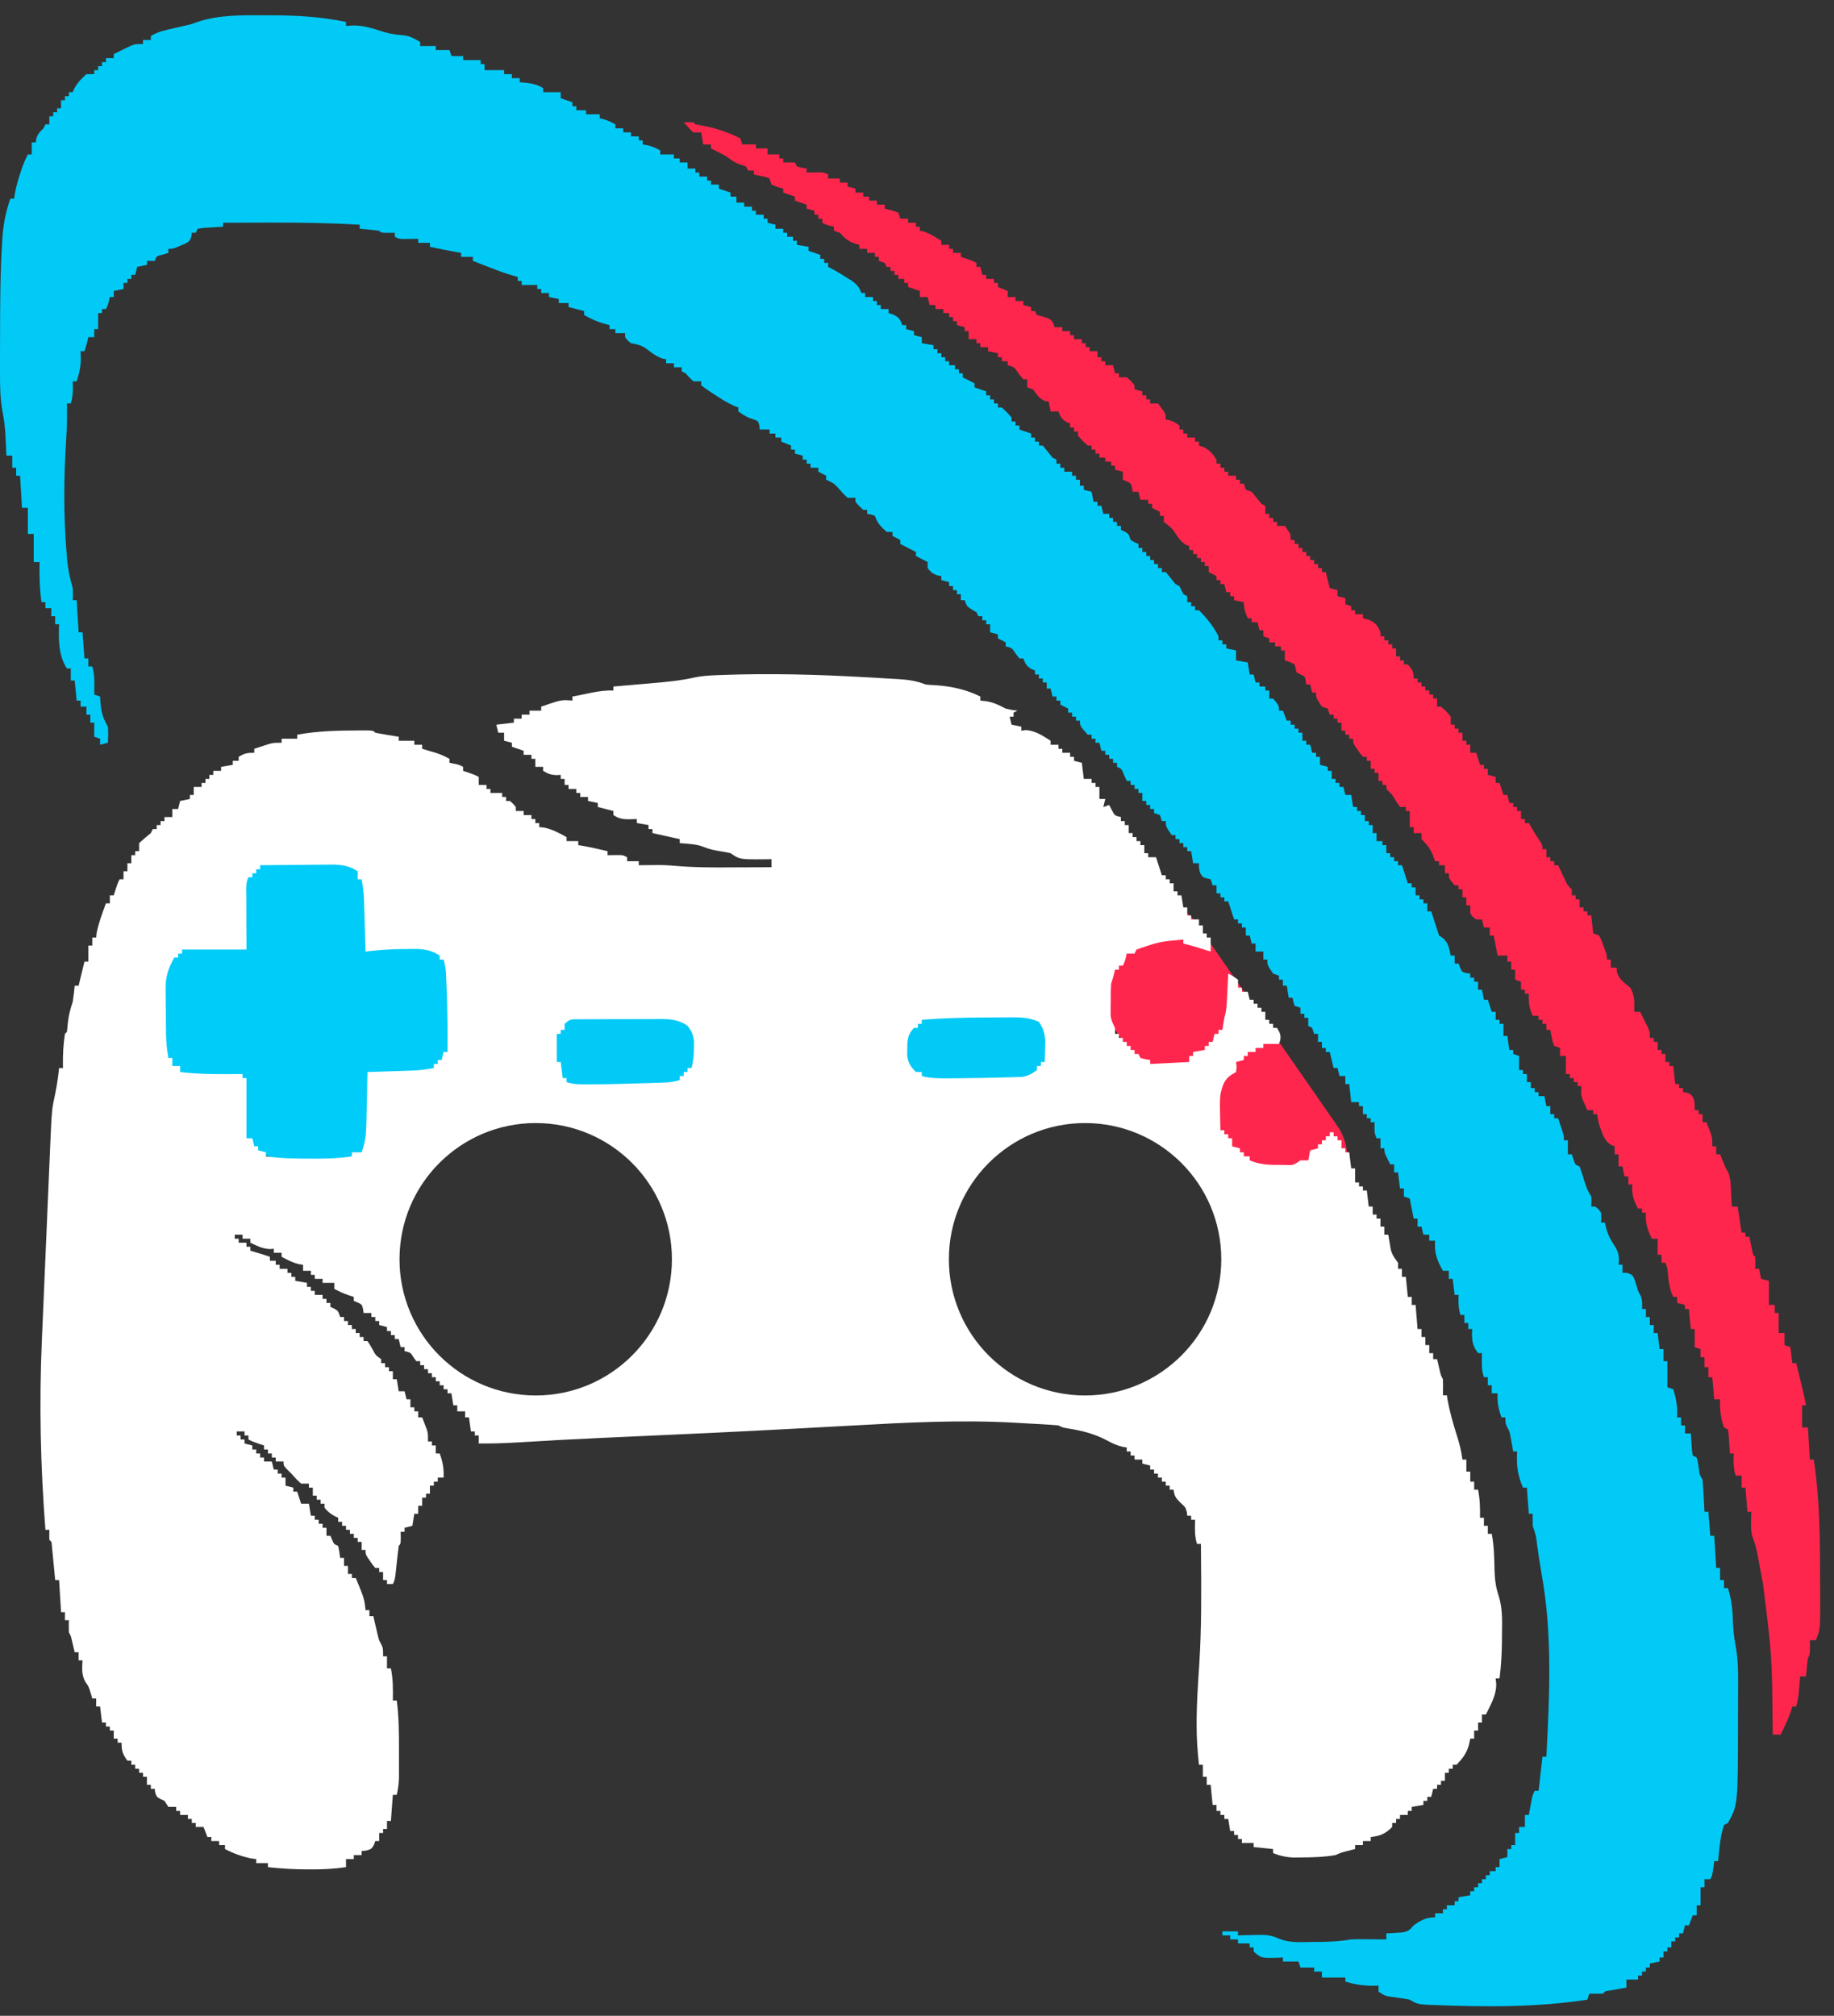
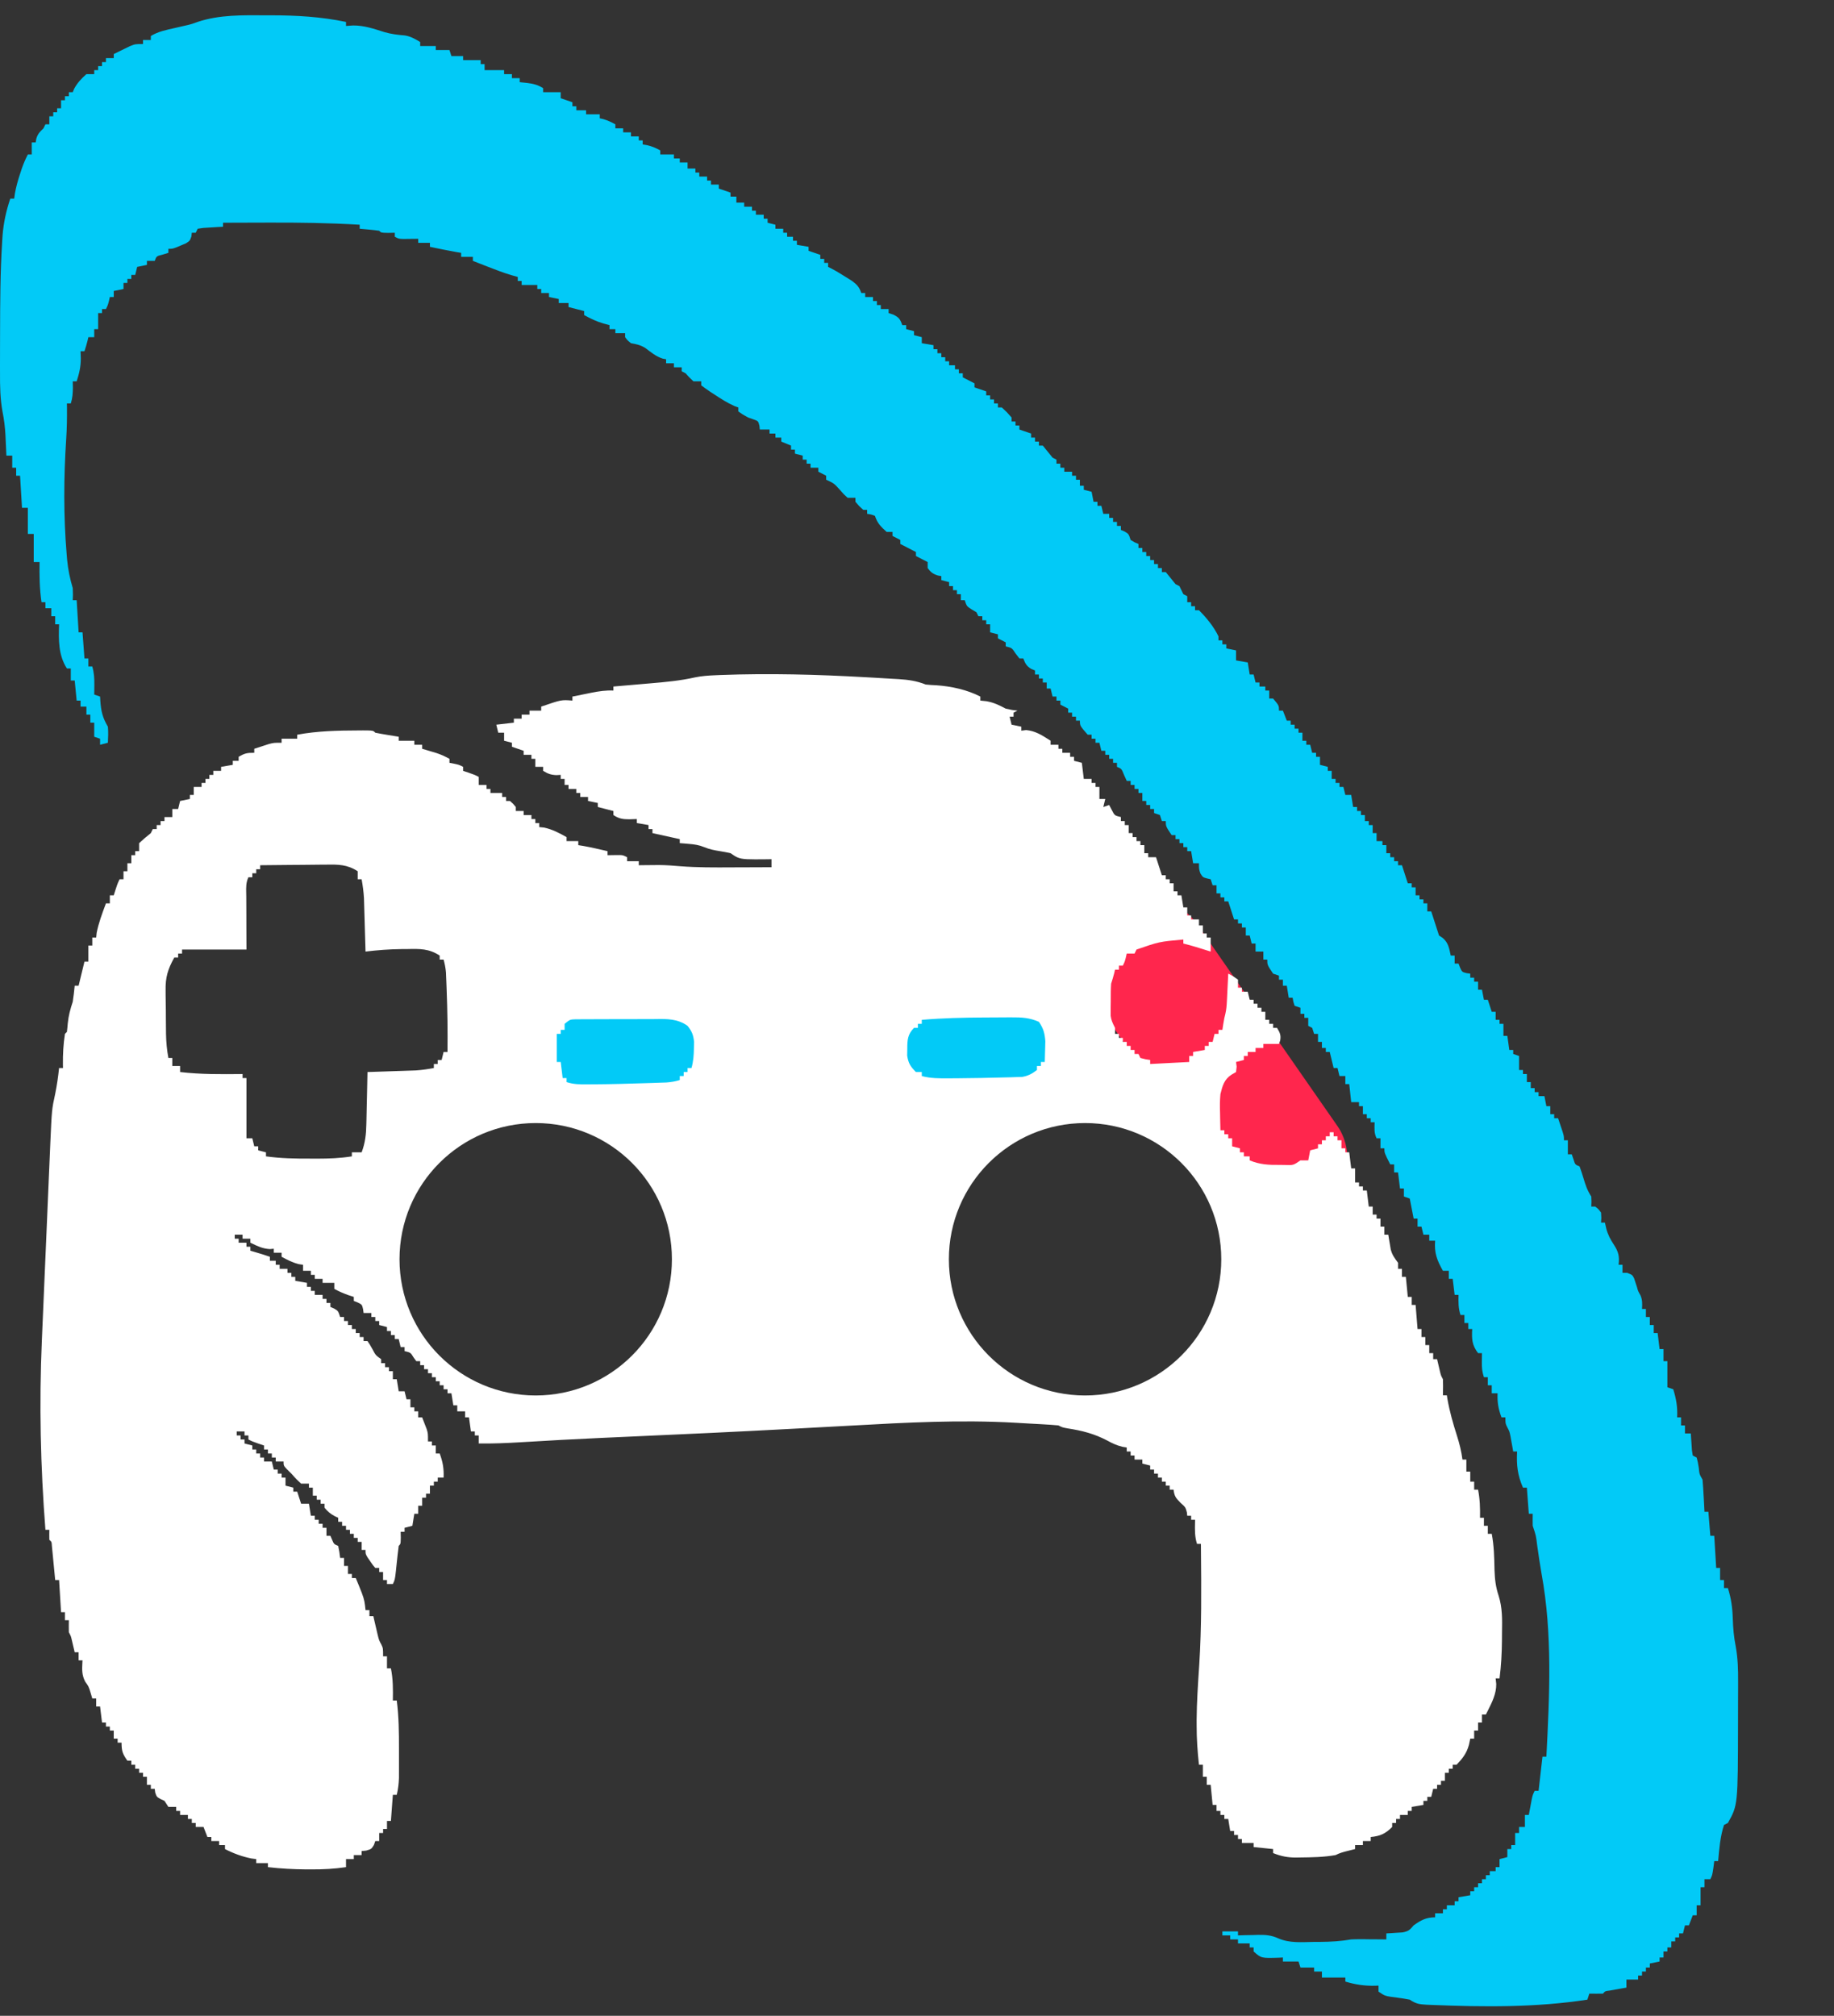
<svg xmlns="http://www.w3.org/2000/svg" width="111" height="122" viewBox="0 0 111 122" fill="none">
  <rect x="0" y="0" width="111" height="122" fill="#333333" stroke="none" />
-   <rect x="9.232" y="50.735" width="21.256" height="19.753" rx="9.877" fill="#00CCF9" />
  <rect x="29.415" y="60.611" width="21.256" height="7.3" rx="3.65" fill="#02CAF7" />
  <rect x="49.168" y="59.752" width="16.532" height="7.3" rx="3.65" fill="#02CAF7" />
  <rect x="70.277" y="52.802" width="22.558" height="7.728" rx="3.864" transform="rotate(55.192 70.277 52.802)" fill="#FF264D" />
  <path d="M16.098 0.926C16.2 0.926 16.301 0.926 16.405 0.926C17.941 0.928 19.432 1.012 20.942 1.328C20.942 1.408 20.942 1.488 20.942 1.571C21.154 1.556 21.154 1.556 21.37 1.541C22.039 1.537 22.625 1.741 23.26 1.942C23.678 2.063 24.066 2.111 24.496 2.144C24.847 2.198 25.128 2.36 25.431 2.543C25.431 2.623 25.431 2.704 25.431 2.786C25.742 2.786 26.054 2.786 26.376 2.786C26.376 2.866 26.376 2.947 26.376 3.029C26.649 3.029 26.922 3.029 27.203 3.029C27.242 3.15 27.281 3.27 27.321 3.394C27.555 3.394 27.789 3.394 28.029 3.394C28.029 3.474 28.029 3.554 28.029 3.637C28.38 3.637 28.731 3.637 29.093 3.637C29.093 3.717 29.093 3.797 29.093 3.88C29.171 3.88 29.249 3.88 29.329 3.88C29.329 4 29.329 4.12 29.329 4.244C29.719 4.244 30.109 4.244 30.51 4.244C30.51 4.325 30.51 4.405 30.51 4.487C30.666 4.487 30.822 4.487 30.983 4.487C30.983 4.568 30.983 4.648 30.983 4.731C31.139 4.731 31.295 4.731 31.455 4.731C31.455 4.811 31.455 4.891 31.455 4.974C31.602 4.989 31.748 5.004 31.898 5.019C32.268 5.066 32.553 5.132 32.873 5.338C32.873 5.418 32.873 5.498 32.873 5.581C33.224 5.581 33.575 5.581 33.936 5.581C33.936 5.701 33.936 5.822 33.936 5.946C34.17 6.026 34.404 6.106 34.645 6.189C34.645 6.269 34.645 6.349 34.645 6.432C34.723 6.432 34.801 6.432 34.881 6.432C34.881 6.512 34.881 6.592 34.881 6.675C35.076 6.675 35.271 6.675 35.472 6.675C35.472 6.755 35.472 6.835 35.472 6.918C35.745 6.918 36.018 6.918 36.299 6.918C36.299 6.998 36.299 7.078 36.299 7.161C36.401 7.183 36.401 7.183 36.505 7.206C36.774 7.283 36.999 7.39 37.244 7.525C37.244 7.606 37.244 7.686 37.244 7.768C37.4 7.768 37.556 7.768 37.716 7.768C37.716 7.849 37.716 7.929 37.716 8.011C37.872 8.011 38.028 8.011 38.189 8.011C38.189 8.092 38.189 8.172 38.189 8.254C38.345 8.254 38.501 8.254 38.661 8.254C38.661 8.335 38.661 8.415 38.661 8.498C38.739 8.498 38.817 8.498 38.898 8.498C38.898 8.578 38.898 8.658 38.898 8.741C39.029 8.763 39.029 8.763 39.163 8.786C39.465 8.857 39.692 8.952 39.961 9.105C39.961 9.185 39.961 9.265 39.961 9.348C40.234 9.348 40.507 9.348 40.788 9.348C40.788 9.428 40.788 9.509 40.788 9.591C40.905 9.591 41.022 9.591 41.142 9.591C41.142 9.671 41.142 9.752 41.142 9.834C41.298 9.834 41.454 9.834 41.615 9.834C41.615 9.954 41.615 10.075 41.615 10.199C41.771 10.199 41.926 10.199 42.087 10.199C42.087 10.279 42.087 10.359 42.087 10.442C42.165 10.442 42.243 10.442 42.323 10.442C42.323 10.522 42.323 10.602 42.323 10.685C42.479 10.685 42.635 10.685 42.796 10.685C42.796 10.765 42.796 10.845 42.796 10.928C42.874 10.928 42.952 10.928 43.032 10.928C43.032 11.008 43.032 11.088 43.032 11.171C43.188 11.171 43.344 11.171 43.505 11.171C43.505 11.251 43.505 11.331 43.505 11.414C43.739 11.494 43.972 11.574 44.214 11.657C44.214 11.737 44.214 11.817 44.214 11.9C44.331 11.9 44.447 11.9 44.568 11.9C44.568 12.02 44.568 12.141 44.568 12.264C44.724 12.264 44.88 12.264 45.04 12.264C45.04 12.345 45.04 12.425 45.04 12.508C45.196 12.508 45.352 12.508 45.513 12.508C45.513 12.588 45.513 12.668 45.513 12.751C45.591 12.751 45.669 12.751 45.749 12.751C45.749 12.831 45.749 12.911 45.749 12.994C45.905 12.994 46.061 12.994 46.222 12.994C46.222 13.074 46.222 13.154 46.222 13.237C46.3 13.237 46.378 13.237 46.458 13.237C46.458 13.317 46.458 13.397 46.458 13.48C46.614 13.52 46.77 13.56 46.931 13.601C46.931 13.681 46.931 13.762 46.931 13.844C47.087 13.844 47.242 13.844 47.403 13.844C47.403 13.924 47.403 14.005 47.403 14.087C47.481 14.087 47.559 14.087 47.639 14.087C47.639 14.168 47.639 14.248 47.639 14.33C47.756 14.33 47.873 14.33 47.994 14.33C47.994 14.411 47.994 14.491 47.994 14.573C48.072 14.573 48.15 14.573 48.23 14.573C48.23 14.653 48.23 14.734 48.23 14.816C48.464 14.857 48.698 14.897 48.939 14.938C48.939 15.018 48.939 15.098 48.939 15.181C49.173 15.261 49.407 15.341 49.648 15.424C49.648 15.504 49.648 15.584 49.648 15.667C49.725 15.667 49.803 15.667 49.884 15.667C49.884 15.747 49.884 15.827 49.884 15.91C49.962 15.91 50.04 15.91 50.12 15.91C50.12 15.99 50.12 16.07 50.12 16.153C50.219 16.202 50.219 16.202 50.319 16.252C50.617 16.409 50.899 16.58 51.183 16.761C51.37 16.877 51.37 16.877 51.56 16.996C51.876 17.235 51.999 17.361 52.128 17.733C52.206 17.733 52.284 17.733 52.364 17.733C52.364 17.813 52.364 17.893 52.364 17.976C52.52 17.976 52.676 17.976 52.837 17.976C52.837 18.056 52.837 18.136 52.837 18.219C52.915 18.219 52.993 18.219 53.073 18.219C53.073 18.299 53.073 18.379 53.073 18.462C53.151 18.462 53.229 18.462 53.31 18.462C53.31 18.542 53.31 18.622 53.31 18.705C53.465 18.705 53.621 18.705 53.782 18.705C53.782 18.785 53.782 18.865 53.782 18.948C53.921 18.993 53.921 18.993 54.063 19.039C54.411 19.21 54.479 19.313 54.609 19.677C54.687 19.677 54.765 19.677 54.845 19.677C54.845 19.757 54.845 19.837 54.845 19.92C55.001 19.96 55.157 20 55.318 20.042C55.318 20.122 55.318 20.202 55.318 20.285C55.474 20.325 55.63 20.365 55.79 20.406C55.79 20.526 55.79 20.647 55.79 20.771C56.024 20.811 56.258 20.851 56.499 20.892C56.499 20.972 56.499 21.053 56.499 21.135C56.577 21.135 56.655 21.135 56.735 21.135C56.735 21.215 56.735 21.296 56.735 21.378C56.813 21.378 56.891 21.378 56.972 21.378C56.972 21.458 56.972 21.539 56.972 21.621C57.05 21.621 57.128 21.621 57.208 21.621C57.208 21.701 57.208 21.782 57.208 21.864C57.286 21.864 57.364 21.864 57.444 21.864C57.444 21.945 57.444 22.025 57.444 22.107C57.561 22.107 57.678 22.107 57.799 22.107C57.799 22.188 57.799 22.268 57.799 22.35C57.877 22.35 57.955 22.35 58.035 22.35C58.035 22.431 58.035 22.511 58.035 22.593C58.113 22.593 58.191 22.593 58.271 22.593C58.271 22.674 58.271 22.754 58.271 22.836C58.381 22.893 58.381 22.893 58.493 22.95C58.655 23.034 58.818 23.117 58.98 23.201C58.98 23.281 58.98 23.361 58.98 23.444C59.214 23.524 59.448 23.604 59.689 23.687C59.689 23.767 59.689 23.848 59.689 23.93C59.767 23.93 59.845 23.93 59.925 23.93C59.925 24.01 59.925 24.09 59.925 24.173C60.003 24.173 60.081 24.173 60.161 24.173C60.161 24.253 60.161 24.334 60.161 24.416C60.239 24.416 60.317 24.416 60.398 24.416C60.398 24.496 60.398 24.576 60.398 24.659C60.475 24.659 60.553 24.659 60.634 24.659C60.944 24.948 60.944 24.948 61.224 25.267C61.224 25.347 61.224 25.427 61.224 25.51C61.302 25.51 61.38 25.51 61.461 25.51C61.461 25.59 61.461 25.67 61.461 25.753C61.539 25.753 61.617 25.753 61.697 25.753C61.697 25.833 61.697 25.913 61.697 25.996C61.931 26.076 62.165 26.156 62.406 26.239C62.406 26.319 62.406 26.399 62.406 26.482C62.484 26.482 62.562 26.482 62.642 26.482C62.642 26.562 62.642 26.642 62.642 26.725C62.72 26.725 62.798 26.725 62.878 26.725C62.878 26.805 62.878 26.885 62.878 26.968C62.956 26.968 63.034 26.968 63.114 26.968C63.314 27.209 63.511 27.452 63.705 27.697C63.783 27.737 63.861 27.777 63.941 27.819C63.941 27.899 63.941 27.979 63.941 28.062C64.019 28.062 64.097 28.062 64.178 28.062C64.178 28.142 64.178 28.222 64.178 28.305C64.256 28.305 64.334 28.305 64.414 28.305C64.414 28.385 64.414 28.465 64.414 28.548C64.57 28.548 64.726 28.548 64.886 28.548C64.886 28.628 64.886 28.708 64.886 28.791C64.964 28.791 65.042 28.791 65.123 28.791C65.123 28.871 65.123 28.951 65.123 29.034C65.201 29.034 65.279 29.034 65.359 29.034C65.359 29.154 65.359 29.274 65.359 29.398C65.437 29.398 65.515 29.398 65.595 29.398C65.595 29.479 65.595 29.559 65.595 29.641C65.751 29.681 65.907 29.722 66.068 29.763C66.107 29.963 66.146 30.164 66.186 30.37C66.264 30.37 66.342 30.37 66.422 30.37C66.422 30.451 66.422 30.531 66.422 30.613C66.5 30.613 66.578 30.613 66.658 30.613C66.697 30.774 66.736 30.934 66.776 31.099C66.894 31.099 67.01 31.099 67.131 31.099C67.131 31.18 67.131 31.26 67.131 31.343C67.209 31.343 67.287 31.343 67.367 31.343C67.367 31.423 67.367 31.503 67.367 31.586C67.445 31.586 67.523 31.586 67.603 31.586C67.603 31.666 67.603 31.746 67.603 31.829C67.681 31.829 67.759 31.829 67.84 31.829C67.84 31.909 67.84 31.989 67.84 32.072C67.953 32.121 67.953 32.121 68.069 32.17C68.312 32.315 68.312 32.315 68.43 32.679C68.667 32.826 68.667 32.826 68.903 32.922C68.903 33.002 68.903 33.083 68.903 33.165C68.981 33.165 69.059 33.165 69.139 33.165C69.139 33.245 69.139 33.326 69.139 33.408C69.217 33.408 69.295 33.408 69.375 33.408C69.375 33.489 69.375 33.569 69.375 33.651C69.453 33.651 69.531 33.651 69.612 33.651C69.612 33.732 69.612 33.812 69.612 33.894C69.69 33.894 69.768 33.894 69.848 33.894C69.848 33.975 69.848 34.055 69.848 34.138C69.926 34.138 70.004 34.138 70.084 34.138C70.084 34.218 70.084 34.298 70.084 34.38C70.162 34.38 70.24 34.38 70.32 34.38C70.32 34.461 70.32 34.541 70.32 34.623C70.398 34.623 70.476 34.623 70.557 34.623C70.756 34.864 70.953 35.108 71.147 35.353C71.225 35.393 71.303 35.433 71.384 35.474C71.462 35.636 71.541 35.798 71.62 35.96C71.698 36 71.776 36.04 71.856 36.082C71.856 36.202 71.856 36.322 71.856 36.446C71.934 36.446 72.012 36.446 72.092 36.446C72.092 36.526 72.092 36.607 72.092 36.689C72.17 36.689 72.248 36.689 72.329 36.689C72.329 36.77 72.329 36.85 72.329 36.932C72.407 36.932 72.485 36.932 72.565 36.932C73.026 37.393 73.458 37.919 73.746 38.512C73.746 38.592 73.746 38.672 73.746 38.755C73.824 38.755 73.902 38.755 73.983 38.755C73.983 38.835 73.983 38.916 73.983 38.998C74.061 38.998 74.138 38.998 74.219 38.998C74.219 39.078 74.219 39.158 74.219 39.241C74.414 39.281 74.609 39.321 74.809 39.363C74.809 39.563 74.809 39.764 74.809 39.97C75.043 40.01 75.277 40.05 75.518 40.092C75.557 40.332 75.596 40.573 75.636 40.821C75.714 40.821 75.792 40.821 75.873 40.821C75.912 40.981 75.951 41.142 75.991 41.307C76.069 41.307 76.147 41.307 76.227 41.307C76.227 41.387 76.227 41.467 76.227 41.55C76.344 41.55 76.461 41.55 76.581 41.55C76.581 41.63 76.581 41.71 76.581 41.793C76.659 41.793 76.737 41.793 76.818 41.793C76.818 41.953 76.818 42.114 76.818 42.279C76.896 42.279 76.974 42.279 77.054 42.279C77.408 42.7 77.408 42.7 77.408 43.008C77.486 43.008 77.564 43.008 77.645 43.008C77.723 43.209 77.8 43.409 77.881 43.616C77.959 43.616 78.037 43.616 78.117 43.616C78.117 43.696 78.117 43.776 78.117 43.859C78.195 43.859 78.273 43.859 78.353 43.859C78.353 43.939 78.353 44.019 78.353 44.102C78.431 44.102 78.509 44.102 78.59 44.102C78.59 44.182 78.59 44.262 78.59 44.345C78.668 44.345 78.746 44.345 78.826 44.345C78.826 44.505 78.826 44.666 78.826 44.831C78.904 44.831 78.982 44.831 79.062 44.831C79.062 44.911 79.062 44.991 79.062 45.074C79.14 45.074 79.218 45.074 79.298 45.074C79.337 45.234 79.376 45.395 79.417 45.56C79.495 45.56 79.573 45.56 79.653 45.56C79.653 45.64 79.653 45.72 79.653 45.803C79.731 45.803 79.809 45.803 79.889 45.803C79.889 45.963 79.889 46.124 79.889 46.289C80.045 46.329 80.201 46.369 80.362 46.411C80.362 46.491 80.362 46.571 80.362 46.654C80.44 46.654 80.517 46.654 80.598 46.654C80.598 46.814 80.598 46.974 80.598 47.14C80.676 47.14 80.754 47.14 80.834 47.14C80.834 47.22 80.834 47.3 80.834 47.383C80.912 47.383 80.99 47.383 81.07 47.383C81.07 47.463 81.07 47.543 81.07 47.626C81.148 47.626 81.226 47.626 81.307 47.626C81.346 47.786 81.385 47.947 81.425 48.112C81.542 48.112 81.659 48.112 81.779 48.112C81.818 48.352 81.857 48.593 81.897 48.841C81.975 48.841 82.053 48.841 82.134 48.841C82.134 48.921 82.134 49.001 82.134 49.084C82.212 49.084 82.29 49.084 82.37 49.084C82.37 49.164 82.37 49.244 82.37 49.327C82.448 49.327 82.526 49.327 82.606 49.327C82.606 49.447 82.606 49.568 82.606 49.692C82.684 49.692 82.762 49.692 82.842 49.692C82.842 49.772 82.842 49.852 82.842 49.935C82.92 49.935 82.998 49.935 83.079 49.935C83.079 50.095 83.079 50.255 83.079 50.421C83.157 50.421 83.235 50.421 83.315 50.421C83.315 50.581 83.315 50.742 83.315 50.907C83.432 50.907 83.549 50.907 83.669 50.907C83.669 50.987 83.669 51.067 83.669 51.15C83.747 51.15 83.825 51.15 83.906 51.15C83.906 51.31 83.906 51.471 83.906 51.636C83.984 51.636 84.061 51.636 84.142 51.636C84.142 51.716 84.142 51.796 84.142 51.879C84.22 51.879 84.298 51.879 84.378 51.879C84.378 51.959 84.378 52.039 84.378 52.122C84.456 52.122 84.534 52.122 84.614 52.122C84.614 52.202 84.614 52.282 84.614 52.365C84.692 52.365 84.77 52.365 84.851 52.365C85.026 52.906 85.026 52.906 85.205 53.459C85.283 53.459 85.361 53.459 85.441 53.459C85.441 53.539 85.441 53.619 85.441 53.702C85.519 53.702 85.597 53.702 85.677 53.702C85.677 53.862 85.677 54.022 85.677 54.188C85.755 54.188 85.834 54.188 85.914 54.188C85.914 54.268 85.914 54.348 85.914 54.431C85.992 54.431 86.07 54.431 86.15 54.431C86.15 54.511 86.15 54.591 86.15 54.674C86.228 54.674 86.306 54.674 86.386 54.674C86.386 54.834 86.386 54.995 86.386 55.16C86.464 55.16 86.542 55.16 86.623 55.16C86.78 55.646 86.938 56.132 87.095 56.618C87.171 56.668 87.246 56.718 87.324 56.77C87.668 57.071 87.706 57.39 87.804 57.833C87.882 57.833 87.96 57.833 88.04 57.833C88.04 57.994 88.04 58.154 88.04 58.319C88.118 58.319 88.196 58.319 88.276 58.319C88.306 58.397 88.335 58.475 88.365 58.555C88.491 58.828 88.491 58.828 88.764 58.896C88.837 58.906 88.91 58.916 88.985 58.927C88.985 59.007 88.985 59.087 88.985 59.17C89.063 59.17 89.141 59.17 89.221 59.17C89.221 59.25 89.221 59.33 89.221 59.413C89.299 59.413 89.377 59.413 89.458 59.413C89.458 59.573 89.458 59.734 89.458 59.899C89.536 59.899 89.614 59.899 89.694 59.899C89.733 60.099 89.772 60.3 89.812 60.507C89.89 60.507 89.968 60.507 90.048 60.507C90.126 60.747 90.204 60.988 90.285 61.236C90.363 61.236 90.441 61.236 90.521 61.236C90.521 61.396 90.521 61.556 90.521 61.722C90.599 61.722 90.677 61.722 90.757 61.722C90.757 61.802 90.757 61.882 90.757 61.965C90.835 61.965 90.913 61.965 90.993 61.965C90.993 62.205 90.993 62.446 90.993 62.694C91.071 62.694 91.149 62.694 91.23 62.694C91.269 62.974 91.308 63.255 91.348 63.544C91.426 63.544 91.504 63.544 91.584 63.544C91.584 63.625 91.584 63.705 91.584 63.788C91.701 63.828 91.818 63.868 91.939 63.909C91.939 64.19 91.939 64.47 91.939 64.76C92.016 64.76 92.094 64.76 92.175 64.76C92.175 64.84 92.175 64.92 92.175 65.003C92.253 65.003 92.331 65.003 92.411 65.003C92.411 65.163 92.411 65.323 92.411 65.489C92.489 65.489 92.567 65.489 92.647 65.489C92.647 65.609 92.647 65.729 92.647 65.853C92.725 65.853 92.803 65.853 92.883 65.853C92.883 65.933 92.883 66.014 92.883 66.096C92.962 66.096 93.039 66.096 93.12 66.096C93.12 66.177 93.12 66.257 93.12 66.339C93.237 66.339 93.354 66.339 93.474 66.339C93.513 66.54 93.552 66.74 93.592 66.947C93.67 66.947 93.748 66.947 93.829 66.947C93.829 67.107 93.829 67.268 93.829 67.433C93.906 67.433 93.984 67.433 94.065 67.433C94.065 67.513 94.065 67.593 94.065 67.676C94.143 67.676 94.221 67.676 94.301 67.676C94.361 67.853 94.419 68.03 94.478 68.208C94.511 68.306 94.544 68.405 94.578 68.507C94.656 68.77 94.656 68.77 94.656 69.013C94.733 69.013 94.811 69.013 94.892 69.013C94.892 69.293 94.892 69.574 94.892 69.863C94.97 69.863 95.048 69.863 95.128 69.863C95.162 69.961 95.196 70.059 95.231 70.159C95.333 70.487 95.333 70.487 95.6 70.592C95.688 70.827 95.765 71.066 95.837 71.306C95.965 71.733 96.067 72.042 96.309 72.415C96.324 72.742 96.324 72.742 96.309 73.023C96.387 73.023 96.465 73.023 96.546 73.023C96.737 73.167 96.737 73.167 96.9 73.387C96.922 73.714 96.922 73.714 96.9 73.995C96.978 73.995 97.056 73.995 97.136 73.995C97.163 74.115 97.19 74.235 97.217 74.359C97.319 74.737 97.469 75.016 97.683 75.339C97.952 75.756 98.025 76.037 97.963 76.547C98.041 76.547 98.119 76.547 98.199 76.547C98.199 76.707 98.199 76.868 98.199 77.033C98.29 77.033 98.38 77.033 98.473 77.033C98.79 77.154 98.79 77.154 98.9 77.362C98.96 77.535 99.017 77.709 99.071 77.884C99.139 78.137 99.139 78.137 99.285 78.392C99.409 78.677 99.397 78.912 99.381 79.22C99.459 79.22 99.537 79.22 99.617 79.22C99.617 79.38 99.617 79.541 99.617 79.706C99.695 79.706 99.773 79.706 99.853 79.706C99.853 79.867 99.853 80.027 99.853 80.192C99.931 80.192 100.009 80.192 100.09 80.192C100.09 80.353 100.09 80.513 100.09 80.678C100.167 80.678 100.245 80.678 100.326 80.678C100.365 80.999 100.404 81.32 100.444 81.65C100.522 81.65 100.6 81.65 100.68 81.65C100.68 81.891 100.68 82.132 100.68 82.379C100.758 82.379 100.836 82.379 100.916 82.379C100.916 82.901 100.916 83.422 100.916 83.959C101.033 83.999 101.15 84.039 101.271 84.081C101.454 84.665 101.537 85.165 101.507 85.782C101.585 85.782 101.663 85.782 101.743 85.782C101.743 85.942 101.743 86.103 101.743 86.268C101.821 86.268 101.899 86.268 101.98 86.268C101.98 86.428 101.98 86.589 101.98 86.754C102.097 86.754 102.214 86.754 102.334 86.754C102.34 86.849 102.346 86.944 102.352 87.042C102.36 87.165 102.369 87.288 102.378 87.415C102.391 87.599 102.391 87.599 102.403 87.787C102.419 87.887 102.435 87.987 102.452 88.091C102.53 88.131 102.608 88.171 102.688 88.212C102.759 88.486 102.759 88.486 102.814 88.82C102.854 89.221 102.854 89.221 103.043 89.549C103.071 89.876 103.093 90.201 103.109 90.529C103.117 90.667 103.117 90.667 103.125 90.808C103.137 91.036 103.149 91.265 103.161 91.493C103.239 91.493 103.317 91.493 103.397 91.493C103.436 91.974 103.475 92.456 103.515 92.951C103.593 92.951 103.671 92.951 103.752 92.951C103.791 93.593 103.83 94.235 103.87 94.896C103.948 94.896 104.026 94.896 104.106 94.896C104.106 95.136 104.106 95.377 104.106 95.625C104.184 95.625 104.262 95.625 104.342 95.625C104.342 95.785 104.342 95.945 104.342 96.111C104.42 96.111 104.498 96.111 104.578 96.111C104.777 96.74 104.854 97.304 104.874 97.964C104.892 98.537 104.938 99.079 105.052 99.642C105.181 100.358 105.201 101.047 105.196 101.773C105.196 101.969 105.196 101.969 105.196 102.169C105.196 102.443 105.195 102.718 105.193 102.992C105.191 103.405 105.191 103.818 105.191 104.231C105.183 109.249 105.183 109.249 104.578 110.328C104.501 110.368 104.423 110.408 104.342 110.45C104.111 111.148 104.055 111.907 103.988 112.637C103.91 112.637 103.832 112.637 103.752 112.637C103.735 112.772 103.717 112.908 103.7 113.047C103.633 113.488 103.633 113.488 103.515 113.731C103.398 113.731 103.281 113.731 103.161 113.731C103.161 113.891 103.161 114.051 103.161 114.217C103.083 114.217 103.005 114.217 102.925 114.217C102.925 114.578 102.925 114.939 102.925 115.31C102.847 115.31 102.769 115.31 102.688 115.31C102.688 115.511 102.688 115.711 102.688 115.918C102.61 115.918 102.532 115.918 102.452 115.918C102.374 116.118 102.296 116.319 102.216 116.526C102.138 116.526 102.06 116.526 101.98 116.526C101.941 116.686 101.902 116.846 101.861 117.012C101.784 117.012 101.706 117.012 101.625 117.012C101.625 117.092 101.625 117.172 101.625 117.255C101.547 117.255 101.469 117.255 101.389 117.255C101.389 117.335 101.389 117.415 101.389 117.498C101.311 117.498 101.233 117.498 101.153 117.498C101.153 117.618 101.153 117.738 101.153 117.862C101.075 117.862 100.997 117.862 100.916 117.862C100.916 117.942 100.916 118.023 100.916 118.105C100.838 118.105 100.76 118.105 100.68 118.105C100.68 118.226 100.68 118.346 100.68 118.47C100.602 118.47 100.524 118.47 100.444 118.47C100.444 118.55 100.444 118.63 100.444 118.713C100.249 118.753 100.054 118.793 99.853 118.834C99.853 118.915 99.853 118.995 99.853 119.077C99.775 119.077 99.697 119.077 99.617 119.077C99.617 119.158 99.617 119.238 99.617 119.32C99.539 119.32 99.461 119.32 99.381 119.32C99.381 119.401 99.381 119.481 99.381 119.563C99.303 119.563 99.225 119.563 99.144 119.563C99.144 119.644 99.144 119.724 99.144 119.806C98.911 119.806 98.677 119.806 98.436 119.806C98.436 119.967 98.436 120.127 98.436 120.293C98.343 120.309 98.251 120.325 98.156 120.341C98.036 120.363 97.916 120.384 97.793 120.406C97.674 120.428 97.555 120.449 97.432 120.471C97.145 120.505 97.145 120.505 97.018 120.657C96.743 120.662 96.467 120.662 96.191 120.657C96.152 120.777 96.113 120.898 96.073 121.022C92.944 121.502 89.799 121.471 86.645 121.341C86.548 121.337 86.45 121.333 86.35 121.329C85.913 121.305 85.696 121.277 85.323 121.022C85.069 120.973 84.812 120.933 84.555 120.9C83.827 120.806 83.827 120.806 83.433 120.536C83.433 120.415 83.433 120.295 83.433 120.171C83.367 120.174 83.302 120.177 83.234 120.18C82.585 120.195 82.047 120.114 81.425 119.928C81.425 119.848 81.425 119.768 81.425 119.685C80.957 119.685 80.489 119.685 80.007 119.685C80.007 119.565 80.007 119.444 80.007 119.32C79.851 119.32 79.695 119.32 79.535 119.32C79.535 119.24 79.535 119.16 79.535 119.077C79.262 119.077 78.989 119.077 78.708 119.077C78.669 118.957 78.63 118.837 78.59 118.713C78.278 118.713 77.966 118.713 77.645 118.713C77.645 118.633 77.645 118.552 77.645 118.47C77.527 118.476 77.527 118.476 77.407 118.483C76.334 118.516 76.334 118.516 75.873 118.105C75.873 118.025 75.873 117.945 75.873 117.862C75.795 117.862 75.717 117.862 75.636 117.862C75.636 117.782 75.636 117.702 75.636 117.619C75.403 117.619 75.169 117.619 74.928 117.619C74.928 117.539 74.928 117.459 74.928 117.376C74.772 117.376 74.616 117.376 74.455 117.376C74.455 117.296 74.455 117.216 74.455 117.133C74.299 117.133 74.143 117.133 73.983 117.133C73.983 117.053 73.983 116.973 73.983 116.89C74.294 116.89 74.606 116.89 74.928 116.89C74.928 116.97 74.928 117.051 74.928 117.133C75.062 117.129 75.196 117.125 75.334 117.12C75.513 117.117 75.693 117.114 75.873 117.11C76.004 117.106 76.004 117.106 76.139 117.101C76.599 117.095 76.952 117.121 77.374 117.315C78.052 117.607 78.767 117.541 79.49 117.528C79.632 117.527 79.774 117.527 79.921 117.526C80.556 117.52 81.152 117.486 81.779 117.376C81.957 117.367 82.135 117.363 82.314 117.364C82.407 117.365 82.501 117.365 82.597 117.365C82.693 117.367 82.788 117.368 82.887 117.369C82.985 117.369 83.083 117.37 83.184 117.37C83.425 117.372 83.665 117.374 83.906 117.376C83.906 117.256 83.906 117.136 83.906 117.012C83.995 117.007 84.085 117.003 84.177 116.998C84.295 116.99 84.412 116.982 84.533 116.974C84.708 116.963 84.708 116.963 84.886 116.952C85.245 116.882 85.328 116.804 85.559 116.526C85.993 116.216 86.316 116.039 86.859 116.039C86.859 115.959 86.859 115.879 86.859 115.796C87.015 115.796 87.171 115.796 87.331 115.796C87.331 115.716 87.331 115.636 87.331 115.553C87.409 115.553 87.487 115.553 87.568 115.553C87.568 115.473 87.568 115.393 87.568 115.31C87.724 115.31 87.879 115.31 88.04 115.31C88.04 115.23 88.04 115.15 88.04 115.067C88.118 115.067 88.196 115.067 88.276 115.067C88.276 114.987 88.276 114.907 88.276 114.824C88.51 114.784 88.744 114.744 88.985 114.703C88.985 114.623 88.985 114.542 88.985 114.46C89.063 114.46 89.141 114.46 89.221 114.46C89.221 114.38 89.221 114.299 89.221 114.217C89.299 114.217 89.377 114.217 89.458 114.217C89.458 114.137 89.458 114.056 89.458 113.974C89.536 113.974 89.614 113.974 89.694 113.974C89.694 113.894 89.694 113.813 89.694 113.731C89.772 113.731 89.85 113.731 89.93 113.731C89.93 113.65 89.93 113.57 89.93 113.488C90.008 113.488 90.086 113.488 90.166 113.488C90.166 113.407 90.166 113.327 90.166 113.245C90.283 113.245 90.4 113.245 90.521 113.245C90.521 113.164 90.521 113.084 90.521 113.002C90.599 113.002 90.677 113.002 90.757 113.002C90.757 112.841 90.757 112.681 90.757 112.516C90.913 112.475 91.069 112.435 91.23 112.394C91.23 112.234 91.23 112.073 91.23 111.908C91.308 111.908 91.386 111.908 91.466 111.908C91.466 111.828 91.466 111.748 91.466 111.665C91.544 111.665 91.622 111.665 91.702 111.665C91.702 111.424 91.702 111.184 91.702 110.936C91.78 110.936 91.858 110.936 91.939 110.936C91.939 110.816 91.939 110.695 91.939 110.571C92.055 110.571 92.172 110.571 92.293 110.571C92.293 110.331 92.293 110.09 92.293 109.842C92.371 109.842 92.449 109.842 92.529 109.842C92.545 109.757 92.561 109.672 92.577 109.585C92.597 109.474 92.618 109.364 92.64 109.25C92.66 109.14 92.681 109.03 92.702 108.917C92.765 108.627 92.765 108.627 92.883 108.384C92.962 108.384 93.039 108.384 93.12 108.384C93.198 107.702 93.276 107.021 93.356 106.318C93.434 106.318 93.512 106.318 93.592 106.318C93.782 102.632 93.969 98.888 93.3 95.246C93.2 94.683 93.121 94.117 93.039 93.551C92.963 92.929 92.963 92.929 92.765 92.344C92.761 92.101 92.76 91.858 92.765 91.615C92.687 91.615 92.609 91.615 92.529 91.615C92.49 91.093 92.451 90.572 92.411 90.035C92.333 90.035 92.255 90.035 92.175 90.035C91.847 89.276 91.776 88.674 91.82 87.848C91.742 87.848 91.664 87.848 91.584 87.848C91.57 87.766 91.555 87.683 91.541 87.599C91.511 87.436 91.511 87.436 91.481 87.27C91.462 87.163 91.442 87.056 91.423 86.946C91.36 86.633 91.36 86.633 91.221 86.372C91.112 86.147 91.112 86.147 91.112 85.782C91.034 85.782 90.956 85.782 90.875 85.782C90.687 85.274 90.614 84.867 90.639 84.324C90.522 84.324 90.405 84.324 90.285 84.324C90.285 84.163 90.285 84.003 90.285 83.838C90.207 83.838 90.129 83.838 90.048 83.838C90.048 83.677 90.048 83.517 90.048 83.352C89.97 83.352 89.892 83.352 89.812 83.352C89.699 83.001 89.681 82.781 89.687 82.417C89.688 82.319 89.689 82.221 89.69 82.12C89.692 82.008 89.692 82.008 89.694 81.893C89.616 81.893 89.538 81.893 89.458 81.893C89.088 81.411 89.069 81.038 89.103 80.435C89.025 80.435 88.947 80.435 88.867 80.435C88.867 80.315 88.867 80.195 88.867 80.071C88.789 80.071 88.711 80.071 88.631 80.071C88.631 79.91 88.631 79.75 88.631 79.585C88.553 79.585 88.475 79.585 88.394 79.585C88.258 79.162 88.268 78.812 88.276 78.369C88.198 78.369 88.121 78.369 88.04 78.369C88.001 78.049 87.962 77.728 87.922 77.397C87.844 77.397 87.766 77.397 87.686 77.397C87.686 77.237 87.686 77.076 87.686 76.911C87.569 76.911 87.452 76.911 87.331 76.911C86.972 76.276 86.799 75.826 86.859 75.088C86.742 75.088 86.625 75.088 86.504 75.088C86.504 74.968 86.504 74.848 86.504 74.724C86.388 74.724 86.27 74.724 86.15 74.724C86.111 74.564 86.072 74.403 86.032 74.238C85.954 74.238 85.876 74.238 85.796 74.238C85.796 74.078 85.796 73.917 85.796 73.752C85.718 73.752 85.64 73.752 85.559 73.752C85.481 73.351 85.403 72.95 85.323 72.537C85.206 72.496 85.089 72.456 84.969 72.415C84.969 72.255 84.969 72.094 84.969 71.929C84.891 71.929 84.813 71.929 84.733 71.929C84.694 71.608 84.654 71.287 84.614 70.957C84.536 70.957 84.458 70.957 84.378 70.957C84.378 70.796 84.378 70.636 84.378 70.471C84.3 70.471 84.222 70.471 84.142 70.471C83.787 69.772 83.787 69.772 83.787 69.499C83.709 69.499 83.632 69.499 83.551 69.499C83.551 69.298 83.551 69.098 83.551 68.891C83.473 68.891 83.395 68.891 83.315 68.891C83.155 68.562 83.189 68.282 83.197 67.919C83.119 67.919 83.041 67.919 82.96 67.919C82.96 67.839 82.96 67.759 82.96 67.676C82.882 67.676 82.805 67.676 82.724 67.676C82.724 67.596 82.724 67.516 82.724 67.433C82.646 67.433 82.568 67.433 82.488 67.433C82.488 67.272 82.488 67.112 82.488 66.947C82.41 66.947 82.332 66.947 82.252 66.947C82.252 66.867 82.252 66.787 82.252 66.704C82.096 66.704 81.94 66.704 81.779 66.704C81.74 66.343 81.701 65.982 81.661 65.61C81.583 65.61 81.505 65.61 81.425 65.61C81.425 65.45 81.425 65.289 81.425 65.124C81.308 65.124 81.191 65.124 81.07 65.124C81.031 64.964 80.992 64.803 80.952 64.638C80.874 64.638 80.796 64.638 80.716 64.638C80.638 64.317 80.56 63.996 80.48 63.666C80.402 63.666 80.324 63.666 80.243 63.666C80.243 63.586 80.243 63.505 80.243 63.423C80.165 63.423 80.088 63.423 80.007 63.423C80.007 63.303 80.007 63.182 80.007 63.058C79.929 63.058 79.851 63.058 79.771 63.058C79.771 62.898 79.771 62.738 79.771 62.572C79.693 62.572 79.615 62.572 79.535 62.572C79.496 62.452 79.457 62.332 79.417 62.208C79.339 62.168 79.261 62.127 79.18 62.086C79.18 61.926 79.18 61.765 79.18 61.6C79.102 61.6 79.024 61.6 78.944 61.6C78.944 61.52 78.944 61.44 78.944 61.357C78.866 61.357 78.788 61.357 78.708 61.357C78.708 61.237 78.708 61.117 78.708 60.993C78.591 60.953 78.474 60.912 78.353 60.871C78.272 60.62 78.272 60.62 78.235 60.385C78.157 60.385 78.079 60.385 77.999 60.385C77.96 60.144 77.921 59.904 77.881 59.656C77.803 59.656 77.725 59.656 77.645 59.656C77.645 59.536 77.645 59.415 77.645 59.291C77.567 59.291 77.489 59.291 77.408 59.291C77.408 59.211 77.408 59.131 77.408 59.048C77.291 59.008 77.174 58.968 77.054 58.927C76.7 58.4 76.7 58.4 76.7 58.076C76.622 58.076 76.544 58.076 76.463 58.076C76.463 57.916 76.463 57.755 76.463 57.59C76.307 57.59 76.151 57.59 75.991 57.59C75.991 57.43 75.991 57.269 75.991 57.104C75.913 57.104 75.835 57.104 75.754 57.104C75.716 56.944 75.677 56.783 75.636 56.618C75.558 56.618 75.48 56.618 75.4 56.618C75.4 56.458 75.4 56.297 75.4 56.132C75.322 56.132 75.244 56.132 75.164 56.132C75.164 56.052 75.164 55.971 75.164 55.889C75.086 55.889 75.008 55.889 74.928 55.889C74.928 55.809 74.928 55.728 74.928 55.646C74.85 55.646 74.772 55.646 74.691 55.646C74.516 55.105 74.516 55.105 74.337 54.552C74.259 54.552 74.181 54.552 74.101 54.552C74.101 54.472 74.101 54.392 74.101 54.309C74.023 54.309 73.945 54.309 73.864 54.309C73.864 54.229 73.864 54.149 73.864 54.066C73.786 54.066 73.709 54.066 73.628 54.066C73.628 53.906 73.628 53.745 73.628 53.58C73.55 53.58 73.472 53.58 73.392 53.58C73.353 53.46 73.314 53.34 73.274 53.215C73.198 53.198 73.123 53.18 73.045 53.162C72.801 53.094 72.801 53.094 72.654 52.866C72.565 52.608 72.565 52.608 72.565 52.243C72.448 52.243 72.331 52.243 72.211 52.243C72.172 52.003 72.133 51.762 72.092 51.514C72.014 51.514 71.936 51.514 71.856 51.514C71.856 51.434 71.856 51.354 71.856 51.271C71.778 51.271 71.7 51.271 71.62 51.271C71.62 51.191 71.62 51.111 71.62 51.028C71.542 51.028 71.464 51.028 71.384 51.028C71.384 50.948 71.384 50.868 71.384 50.785C71.306 50.785 71.228 50.785 71.147 50.785C71.147 50.705 71.147 50.625 71.147 50.542C71.069 50.542 70.992 50.542 70.911 50.542C70.557 50.009 70.557 50.009 70.557 49.692C70.479 49.692 70.401 49.692 70.32 49.692C70.281 49.571 70.243 49.451 70.202 49.327C70.085 49.287 69.968 49.247 69.848 49.206C69.848 49.125 69.848 49.045 69.848 48.962C69.77 48.962 69.692 48.962 69.612 48.962C69.612 48.882 69.612 48.802 69.612 48.719C69.534 48.719 69.456 48.719 69.375 48.719C69.375 48.639 69.375 48.559 69.375 48.476C69.297 48.476 69.219 48.476 69.139 48.476C69.139 48.316 69.139 48.156 69.139 47.99C69.061 47.99 68.983 47.99 68.903 47.99C68.903 47.91 68.903 47.83 68.903 47.747C68.825 47.747 68.747 47.747 68.667 47.747C68.667 47.667 68.667 47.587 68.667 47.504C68.589 47.504 68.511 47.504 68.43 47.504C68.43 47.424 68.43 47.344 68.43 47.261C68.352 47.261 68.274 47.261 68.194 47.261C68.141 47.143 68.087 47.026 68.032 46.904C67.88 46.523 67.88 46.523 67.603 46.411C67.603 46.33 67.603 46.25 67.603 46.168C67.525 46.168 67.448 46.168 67.367 46.168C67.367 46.087 67.367 46.007 67.367 45.925C67.289 45.925 67.211 45.925 67.131 45.925C67.131 45.844 67.131 45.764 67.131 45.681C67.053 45.681 66.975 45.681 66.895 45.681C66.895 45.601 66.895 45.521 66.895 45.438C66.817 45.438 66.739 45.438 66.658 45.438C66.619 45.278 66.58 45.118 66.54 44.952C66.462 44.952 66.384 44.952 66.304 44.952C66.304 44.872 66.304 44.792 66.304 44.709C66.226 44.709 66.148 44.709 66.068 44.709C66.068 44.629 66.068 44.549 66.068 44.466C65.99 44.466 65.912 44.466 65.832 44.466C65.359 43.923 65.359 43.923 65.359 43.616C65.281 43.616 65.203 43.616 65.123 43.616C65.123 43.535 65.123 43.455 65.123 43.373C65.045 43.373 64.967 43.373 64.886 43.373C64.886 43.292 64.886 43.212 64.886 43.13C64.808 43.13 64.731 43.13 64.65 43.13C64.65 43.05 64.65 42.969 64.65 42.887C64.494 42.806 64.338 42.726 64.178 42.644C64.178 42.563 64.178 42.483 64.178 42.401C64.1 42.401 64.022 42.401 63.941 42.401C63.941 42.32 63.941 42.24 63.941 42.157C63.863 42.157 63.785 42.157 63.705 42.157C63.666 41.997 63.627 41.837 63.587 41.672C63.509 41.672 63.431 41.672 63.351 41.672C63.351 41.551 63.351 41.431 63.351 41.307C63.273 41.307 63.195 41.307 63.114 41.307C63.114 41.227 63.114 41.147 63.114 41.064C63.036 41.064 62.959 41.064 62.878 41.064C62.878 40.984 62.878 40.904 62.878 40.821C62.8 40.821 62.722 40.821 62.642 40.821C62.642 40.741 62.642 40.66 62.642 40.578C62.532 40.533 62.532 40.533 62.42 40.487C62.128 40.31 62.057 40.167 61.933 39.849C61.855 39.849 61.777 39.849 61.697 39.849C61.584 39.702 61.584 39.702 61.468 39.553C61.247 39.212 61.247 39.212 60.87 39.12C60.87 39.039 60.87 38.959 60.87 38.877C60.714 38.796 60.558 38.716 60.398 38.634C60.398 38.553 60.398 38.473 60.398 38.391C60.242 38.35 60.086 38.31 59.925 38.269C59.925 38.109 59.925 37.948 59.925 37.783C59.847 37.783 59.769 37.783 59.689 37.783C59.689 37.703 59.689 37.623 59.689 37.54C59.611 37.54 59.533 37.54 59.452 37.54C59.452 37.46 59.452 37.38 59.452 37.297C59.374 37.297 59.297 37.297 59.216 37.297C59.177 37.217 59.138 37.136 59.098 37.054C58.952 36.967 58.952 36.967 58.803 36.879C58.507 36.689 58.507 36.689 58.389 36.325C58.311 36.325 58.233 36.325 58.153 36.325C58.153 36.205 58.153 36.084 58.153 35.96C58.075 35.96 57.997 35.96 57.917 35.96C57.917 35.88 57.917 35.8 57.917 35.717C57.839 35.717 57.761 35.717 57.68 35.717C57.68 35.637 57.68 35.557 57.68 35.474C57.602 35.474 57.525 35.474 57.444 35.474C57.444 35.394 57.444 35.314 57.444 35.231C57.288 35.191 57.132 35.151 56.972 35.11C56.972 35.029 56.972 34.949 56.972 34.867C56.901 34.854 56.83 34.842 56.758 34.829C56.46 34.732 56.334 34.634 56.145 34.38C56.145 34.26 56.145 34.14 56.145 34.016C56.035 33.959 56.035 33.959 55.923 33.902C55.761 33.819 55.598 33.735 55.436 33.651C55.436 33.571 55.436 33.491 55.436 33.408C55.368 33.373 55.3 33.338 55.229 33.302C54.983 33.175 54.737 33.049 54.491 32.922C54.491 32.842 54.491 32.762 54.491 32.679C54.335 32.599 54.179 32.519 54.018 32.436C54.018 32.356 54.018 32.276 54.018 32.193C53.901 32.193 53.785 32.193 53.664 32.193C53.317 31.878 53.103 31.676 52.955 31.221C52.717 31.132 52.717 31.132 52.483 31.099C52.483 31.019 52.483 30.939 52.483 30.857C52.405 30.857 52.327 30.857 52.246 30.857C51.995 30.629 51.995 30.629 51.774 30.37C51.774 30.29 51.774 30.21 51.774 30.127C51.618 30.127 51.462 30.127 51.301 30.127C51.065 29.915 51.065 29.915 50.829 29.641C50.473 29.249 50.473 29.249 50.002 29.034C50.002 28.954 50.002 28.873 50.002 28.791C49.846 28.71 49.69 28.63 49.529 28.548C49.529 28.468 49.529 28.387 49.529 28.305C49.373 28.305 49.218 28.305 49.057 28.305C49.057 28.224 49.057 28.144 49.057 28.062C48.979 28.062 48.901 28.062 48.821 28.062C48.821 27.981 48.821 27.901 48.821 27.819C48.743 27.819 48.665 27.819 48.584 27.819C48.584 27.738 48.584 27.658 48.584 27.576C48.428 27.535 48.273 27.495 48.112 27.454C48.112 27.374 48.112 27.294 48.112 27.211C48.034 27.211 47.956 27.211 47.876 27.211C47.876 27.131 47.876 27.051 47.876 26.968C47.681 26.888 47.486 26.808 47.285 26.725C47.285 26.645 47.285 26.565 47.285 26.482C47.168 26.482 47.051 26.482 46.931 26.482C46.931 26.402 46.931 26.322 46.931 26.239C46.814 26.239 46.697 26.239 46.576 26.239C46.576 26.159 46.576 26.078 46.576 25.996C46.381 25.996 46.186 25.996 45.986 25.996C45.974 25.883 45.974 25.883 45.963 25.768C45.89 25.482 45.89 25.482 45.602 25.381C45.494 25.343 45.387 25.305 45.277 25.267C44.944 25.084 44.944 25.084 44.686 24.902C44.686 24.822 44.686 24.742 44.686 24.659C44.567 24.616 44.567 24.616 44.445 24.572C44.011 24.378 43.628 24.132 43.231 23.869C43.155 23.82 43.079 23.771 43.001 23.721C42.81 23.595 42.625 23.459 42.441 23.323C42.441 23.242 42.441 23.162 42.441 23.079C42.286 23.079 42.13 23.079 41.969 23.079C41.718 22.844 41.718 22.844 41.496 22.593C41.419 22.553 41.341 22.513 41.26 22.472C41.26 22.392 41.26 22.311 41.26 22.229C41.104 22.229 40.948 22.229 40.788 22.229C40.788 22.149 40.788 22.069 40.788 21.986C40.632 21.986 40.476 21.986 40.315 21.986C40.315 21.906 40.315 21.825 40.315 21.743C40.214 21.724 40.214 21.724 40.112 21.705C39.701 21.577 39.398 21.316 39.053 21.059C38.76 20.88 38.522 20.83 38.189 20.771C37.975 20.596 37.975 20.596 37.834 20.406C37.834 20.326 37.834 20.246 37.834 20.163C37.639 20.163 37.445 20.163 37.244 20.163C37.244 20.083 37.244 20.003 37.244 19.92C37.127 19.92 37.01 19.92 36.889 19.92C36.889 19.84 36.889 19.76 36.889 19.677C36.768 19.644 36.646 19.612 36.52 19.578C36.104 19.457 35.735 19.28 35.354 19.069C35.354 18.989 35.354 18.909 35.354 18.826C35.042 18.746 34.73 18.666 34.409 18.583C34.409 18.503 34.409 18.423 34.409 18.34C34.214 18.34 34.019 18.34 33.818 18.34C33.818 18.26 33.818 18.18 33.818 18.097C33.623 18.057 33.428 18.017 33.227 17.976C33.227 17.896 33.227 17.815 33.227 17.733C33.071 17.733 32.915 17.733 32.755 17.733C32.755 17.652 32.755 17.572 32.755 17.49C32.677 17.49 32.599 17.49 32.519 17.49C32.519 17.41 32.519 17.329 32.519 17.247C32.207 17.247 31.895 17.247 31.573 17.247C31.573 17.166 31.573 17.086 31.573 17.004C31.495 17.004 31.418 17.004 31.337 17.004C31.337 16.923 31.337 16.843 31.337 16.761C31.221 16.728 31.105 16.696 30.986 16.663C30.485 16.515 30 16.329 29.514 16.138C29.384 16.087 29.384 16.087 29.252 16.036C29.041 15.954 28.831 15.871 28.62 15.789C28.62 15.708 28.62 15.628 28.62 15.546C28.386 15.546 28.152 15.546 27.911 15.546C27.911 15.465 27.911 15.385 27.911 15.302C27.773 15.28 27.773 15.28 27.631 15.257C27.092 15.161 26.557 15.05 26.021 14.938C26.021 14.858 26.021 14.777 26.021 14.695C25.787 14.695 25.553 14.695 25.312 14.695C25.312 14.615 25.312 14.534 25.312 14.452C25.189 14.454 25.189 14.454 25.062 14.456C24.955 14.457 24.847 14.458 24.737 14.459C24.576 14.461 24.576 14.461 24.413 14.464C24.131 14.452 24.131 14.452 23.895 14.33C23.895 14.25 23.895 14.17 23.895 14.087C23.761 14.09 23.627 14.092 23.489 14.095C23.068 14.087 23.068 14.087 22.95 13.966C22.751 13.937 22.552 13.916 22.352 13.897C22.189 13.882 22.189 13.882 22.023 13.867C21.939 13.859 21.855 13.852 21.769 13.844C21.769 13.764 21.769 13.684 21.769 13.601C19.924 13.49 18.086 13.465 16.239 13.472C15.971 13.473 15.704 13.473 15.436 13.474C14.79 13.475 14.145 13.477 13.499 13.48C13.499 13.56 13.499 13.64 13.499 13.723C13.39 13.729 13.28 13.735 13.168 13.741C12.955 13.754 12.955 13.754 12.739 13.768C12.527 13.781 12.527 13.781 12.311 13.794C12.197 13.81 12.082 13.827 11.964 13.844C11.925 13.924 11.886 14.005 11.846 14.087C11.768 14.087 11.69 14.087 11.609 14.087C11.601 14.162 11.592 14.236 11.583 14.313C11.491 14.573 11.491 14.573 11.255 14.727C11.113 14.786 11.113 14.786 10.967 14.847C10.825 14.908 10.825 14.908 10.68 14.97C10.428 15.059 10.428 15.059 10.192 15.059C10.192 15.14 10.192 15.22 10.192 15.302C10.077 15.338 9.963 15.373 9.845 15.409C9.47 15.502 9.47 15.502 9.365 15.789C9.209 15.789 9.053 15.789 8.892 15.789C8.892 15.869 8.892 15.949 8.892 16.032C8.697 16.072 8.502 16.112 8.302 16.153C8.243 16.394 8.243 16.394 8.184 16.639C8.106 16.639 8.028 16.639 7.947 16.639C7.947 16.719 7.947 16.799 7.947 16.882C7.869 16.882 7.791 16.882 7.711 16.882C7.711 16.962 7.711 17.043 7.711 17.125C7.633 17.125 7.555 17.125 7.475 17.125C7.475 17.245 7.475 17.366 7.475 17.49C7.28 17.53 7.085 17.57 6.884 17.611C6.884 17.732 6.884 17.852 6.884 17.976C6.806 17.976 6.728 17.976 6.648 17.976C6.631 18.051 6.614 18.126 6.596 18.204C6.53 18.462 6.53 18.462 6.412 18.705C6.334 18.705 6.256 18.705 6.175 18.705C6.175 18.785 6.175 18.865 6.175 18.948C6.097 18.948 6.019 18.948 5.939 18.948C5.939 19.269 5.939 19.59 5.939 19.92C5.861 19.92 5.783 19.92 5.703 19.92C5.703 20.08 5.703 20.241 5.703 20.406C5.586 20.406 5.469 20.406 5.348 20.406C5.331 20.479 5.314 20.552 5.297 20.626C5.244 20.839 5.18 21.049 5.112 21.257C5.034 21.257 4.956 21.257 4.876 21.257C4.881 21.4 4.886 21.542 4.891 21.69C4.892 22.195 4.795 22.601 4.64 23.079C4.562 23.079 4.484 23.079 4.403 23.079C4.406 23.21 4.408 23.34 4.411 23.474C4.405 23.826 4.388 24.086 4.285 24.416C4.207 24.416 4.129 24.416 4.049 24.416C4.05 24.496 4.052 24.576 4.053 24.658C4.059 25.295 4.049 25.926 4.007 26.562C3.855 28.873 3.841 31.229 4.034 33.538C4.048 33.704 4.048 33.704 4.062 33.874C4.12 34.476 4.233 35.017 4.403 35.596C4.418 36.013 4.418 36.013 4.403 36.325C4.481 36.325 4.559 36.325 4.64 36.325C4.679 36.966 4.718 37.608 4.758 38.269C4.836 38.269 4.914 38.269 4.994 38.269C5.033 38.79 5.072 39.312 5.112 39.849C5.19 39.849 5.268 39.849 5.348 39.849C5.348 40.009 5.348 40.169 5.348 40.335C5.426 40.335 5.504 40.335 5.585 40.335C5.695 40.718 5.715 41.06 5.71 41.459C5.709 41.567 5.708 41.676 5.707 41.787C5.706 41.869 5.704 41.952 5.703 42.036C5.82 42.076 5.937 42.116 6.057 42.157C6.064 42.279 6.064 42.279 6.071 42.402C6.117 43.046 6.203 43.425 6.53 43.98C6.56 44.311 6.546 44.619 6.53 44.952C6.374 44.992 6.218 45.033 6.057 45.074C6.057 44.954 6.057 44.833 6.057 44.709C5.94 44.669 5.823 44.629 5.703 44.588C5.703 44.307 5.703 44.026 5.703 43.737C5.625 43.737 5.547 43.737 5.467 43.737C5.467 43.577 5.467 43.416 5.467 43.251C5.389 43.251 5.311 43.251 5.23 43.251C5.23 43.091 5.23 42.93 5.23 42.765C5.113 42.765 4.996 42.765 4.876 42.765C4.876 42.645 4.876 42.525 4.876 42.401C4.798 42.401 4.72 42.401 4.64 42.401C4.581 41.799 4.581 41.799 4.521 41.185C4.443 41.185 4.366 41.185 4.285 41.185C4.285 40.945 4.285 40.704 4.285 40.456C4.207 40.456 4.129 40.456 4.049 40.456C3.53 39.655 3.542 38.719 3.576 37.783C3.498 37.783 3.42 37.783 3.34 37.783C3.34 37.623 3.34 37.462 3.34 37.297C3.262 37.297 3.184 37.297 3.104 37.297C3.104 37.136 3.104 36.976 3.104 36.811C2.987 36.811 2.87 36.811 2.749 36.811C2.749 36.691 2.749 36.57 2.749 36.446C2.672 36.446 2.594 36.446 2.513 36.446C2.392 35.633 2.383 34.838 2.395 34.016C2.278 34.016 2.161 34.016 2.041 34.016C2.041 33.455 2.041 32.893 2.041 32.315C1.924 32.315 1.807 32.315 1.686 32.315C1.686 31.793 1.686 31.272 1.686 30.735C1.569 30.735 1.452 30.735 1.332 30.735C1.293 30.093 1.254 29.452 1.214 28.791C1.136 28.791 1.058 28.791 0.978 28.791C0.978 28.63 0.978 28.47 0.978 28.305C0.9 28.305 0.822 28.305 0.741 28.305C0.741 28.064 0.741 27.823 0.741 27.576C0.624 27.576 0.507 27.576 0.387 27.576C0.381 27.442 0.375 27.308 0.369 27.171C0.36 26.989 0.352 26.808 0.343 26.626C0.339 26.539 0.335 26.452 0.332 26.362C0.306 25.864 0.249 25.393 0.15 24.905C0.009 24.126 -0.002 23.366 0.001 22.576C0.001 22.426 0 22.275 0 22.12C-0 21.72 0 21.319 0.002 20.919C0.003 20.671 0.003 20.423 0.004 20.175C0.008 18.343 0.013 16.509 0.128 14.68C0.137 14.544 0.145 14.409 0.153 14.27C0.215 13.482 0.371 12.768 0.623 12.021C0.701 12.021 0.779 12.021 0.859 12.021C0.874 11.916 0.889 11.812 0.904 11.703C0.976 11.301 1.079 10.935 1.206 10.548C1.246 10.425 1.287 10.302 1.328 10.175C1.431 9.886 1.546 9.619 1.686 9.348C1.764 9.348 1.842 9.348 1.923 9.348C1.923 9.108 1.923 8.867 1.923 8.619C2.001 8.619 2.079 8.619 2.159 8.619C2.171 8.546 2.183 8.474 2.196 8.399C2.288 8.095 2.407 7.98 2.631 7.768C2.67 7.688 2.709 7.608 2.749 7.525C2.827 7.525 2.905 7.525 2.986 7.525C2.986 7.365 2.986 7.205 2.986 7.039C3.064 7.039 3.142 7.039 3.222 7.039C3.222 6.959 3.222 6.879 3.222 6.796C3.3 6.796 3.378 6.796 3.458 6.796C3.458 6.716 3.458 6.636 3.458 6.553C3.536 6.553 3.614 6.553 3.695 6.553C3.695 6.393 3.695 6.232 3.695 6.067C3.773 6.067 3.85 6.067 3.931 6.067C3.931 5.987 3.931 5.907 3.931 5.824C4.009 5.824 4.087 5.824 4.167 5.824C4.167 5.744 4.167 5.664 4.167 5.581C4.245 5.581 4.323 5.581 4.403 5.581C4.444 5.48 4.444 5.48 4.485 5.376C4.687 5.01 4.92 4.761 5.23 4.487C5.386 4.487 5.542 4.487 5.703 4.487C5.703 4.407 5.703 4.327 5.703 4.244C5.781 4.244 5.859 4.244 5.939 4.244C5.939 4.164 5.939 4.084 5.939 4.001C6.017 4.001 6.095 4.001 6.175 4.001C6.175 3.921 6.175 3.841 6.175 3.758C6.253 3.758 6.331 3.758 6.412 3.758C6.412 3.678 6.412 3.598 6.412 3.515C6.567 3.515 6.723 3.515 6.884 3.515C6.884 3.435 6.884 3.355 6.884 3.272C7.09 3.17 7.297 3.069 7.504 2.969C7.619 2.912 7.735 2.856 7.853 2.798C8.184 2.665 8.184 2.665 8.656 2.665C8.656 2.585 8.656 2.504 8.656 2.422C8.812 2.422 8.968 2.422 9.129 2.422C9.129 2.341 9.129 2.261 9.129 2.179C9.586 1.9 10.078 1.809 10.59 1.693C10.766 1.652 10.942 1.612 11.117 1.571C11.195 1.554 11.272 1.536 11.352 1.518C11.626 1.449 11.626 1.449 11.953 1.329C13.29 0.882 14.708 0.92 16.098 0.926Z" fill="#02CAF7" />
-   <path d="M41.378 7.404C41.575 7.399 41.772 7.399 41.969 7.404C42.008 7.444 42.047 7.484 42.087 7.525C42.254 7.559 42.421 7.589 42.589 7.617C43.355 7.768 44.108 8.012 44.804 8.376C44.843 8.496 44.882 8.617 44.922 8.741C45.195 8.741 45.468 8.741 45.749 8.741C45.749 8.821 45.749 8.901 45.749 8.984C45.983 8.984 46.217 8.984 46.458 8.984C46.458 9.104 46.458 9.224 46.458 9.348C46.692 9.348 46.926 9.348 47.167 9.348C47.167 9.428 47.167 9.509 47.167 9.591C47.245 9.591 47.323 9.591 47.403 9.591C47.403 9.671 47.403 9.752 47.403 9.834C47.637 9.834 47.871 9.834 48.112 9.834C48.17 9.955 48.17 9.955 48.23 10.077C48.529 10.157 48.529 10.157 48.821 10.199C48.821 10.279 48.821 10.359 48.821 10.442C48.895 10.44 48.969 10.439 49.045 10.438C49.141 10.437 49.238 10.435 49.337 10.434C49.433 10.433 49.529 10.431 49.628 10.43C49.884 10.442 49.884 10.442 50.12 10.563C50.12 10.644 50.12 10.724 50.12 10.806C50.354 10.806 50.588 10.806 50.829 10.806C50.829 10.887 50.829 10.967 50.829 11.049C50.985 11.049 51.141 11.049 51.301 11.049C51.301 11.13 51.301 11.21 51.301 11.293C51.535 11.353 51.535 11.353 51.774 11.414C51.774 11.494 51.774 11.574 51.774 11.657C51.93 11.657 52.086 11.657 52.246 11.657C52.246 11.737 52.246 11.817 52.246 11.9C52.363 11.9 52.48 11.9 52.601 11.9C52.601 11.98 52.601 12.06 52.601 12.143C52.757 12.143 52.913 12.143 53.073 12.143C53.073 12.223 53.073 12.303 53.073 12.386C53.229 12.386 53.385 12.386 53.546 12.386C53.546 12.466 53.546 12.546 53.546 12.629C53.68 12.662 53.814 12.694 53.952 12.728C54.091 12.775 54.23 12.823 54.373 12.872C54.412 12.992 54.451 13.113 54.491 13.237C54.647 13.237 54.803 13.237 54.963 13.237C54.963 13.317 54.963 13.397 54.963 13.48C55.119 13.48 55.275 13.48 55.436 13.48C55.436 13.56 55.436 13.64 55.436 13.723C55.514 13.723 55.592 13.723 55.672 13.723C55.672 13.803 55.672 13.883 55.672 13.966C55.733 13.976 55.794 13.986 55.857 13.996C56.268 14.126 56.602 14.347 56.972 14.573C56.972 14.654 56.972 14.734 56.972 14.816C57.128 14.816 57.283 14.816 57.444 14.816C57.444 14.897 57.444 14.977 57.444 15.059C57.522 15.059 57.6 15.059 57.68 15.059C57.68 15.14 57.68 15.22 57.68 15.303C57.836 15.303 57.992 15.303 58.153 15.303C58.153 15.383 58.153 15.463 58.153 15.546C58.265 15.583 58.377 15.621 58.493 15.659C58.862 15.789 58.862 15.789 59.098 15.91C59.098 15.99 59.098 16.07 59.098 16.153C59.176 16.153 59.254 16.153 59.334 16.153C59.373 16.314 59.412 16.474 59.452 16.639C59.53 16.639 59.608 16.639 59.689 16.639C59.689 16.719 59.689 16.8 59.689 16.882C59.845 16.882 60.001 16.882 60.161 16.882C60.161 16.962 60.161 17.043 60.161 17.125C60.239 17.125 60.317 17.125 60.398 17.125C60.398 17.206 60.398 17.286 60.398 17.368C60.592 17.448 60.787 17.529 60.988 17.611C60.988 17.732 60.988 17.852 60.988 17.976C61.144 17.976 61.3 17.976 61.461 17.976C61.461 18.056 61.461 18.136 61.461 18.219C61.617 18.219 61.773 18.219 61.933 18.219C61.933 18.299 61.933 18.379 61.933 18.462C62.089 18.502 62.245 18.542 62.406 18.584C62.406 18.664 62.406 18.744 62.406 18.826C62.484 18.826 62.562 18.826 62.642 18.826C62.681 18.907 62.72 18.987 62.76 19.07C62.894 19.105 63.028 19.14 63.166 19.176C63.587 19.313 63.587 19.313 63.757 19.571C63.779 19.646 63.801 19.721 63.823 19.799C63.979 19.799 64.135 19.799 64.296 19.799C64.296 19.879 64.296 19.959 64.296 20.042C64.452 20.042 64.608 20.042 64.768 20.042C64.768 20.122 64.768 20.202 64.768 20.285C64.846 20.285 64.924 20.285 65.005 20.285C65.005 20.365 65.005 20.445 65.005 20.528C65.16 20.528 65.316 20.528 65.477 20.528C65.477 20.608 65.477 20.688 65.477 20.771C65.555 20.771 65.633 20.771 65.713 20.771C65.713 20.851 65.713 20.931 65.713 21.014C65.791 21.014 65.869 21.014 65.95 21.014C65.95 21.094 65.95 21.174 65.95 21.257C66.106 21.257 66.261 21.257 66.422 21.257C66.422 21.377 66.422 21.497 66.422 21.621C66.5 21.621 66.578 21.621 66.658 21.621C66.658 21.702 66.658 21.782 66.658 21.864C66.736 21.864 66.814 21.864 66.895 21.864C66.895 21.945 66.895 22.025 66.895 22.107C67.051 22.107 67.207 22.107 67.367 22.107C67.406 22.268 67.445 22.428 67.485 22.593C67.563 22.593 67.641 22.593 67.722 22.593C67.722 22.674 67.722 22.754 67.722 22.837C67.877 22.837 68.034 22.837 68.194 22.837C68.46 23.064 68.46 23.064 68.667 23.323C68.667 23.403 68.667 23.483 68.667 23.566C68.823 23.606 68.978 23.646 69.139 23.687C69.139 23.767 69.139 23.848 69.139 23.93C69.217 23.93 69.295 23.93 69.375 23.93C69.375 24.01 69.375 24.091 69.375 24.173C69.453 24.173 69.531 24.173 69.612 24.173C69.612 24.253 69.612 24.334 69.612 24.416C69.768 24.416 69.924 24.416 70.084 24.416C70.557 25.037 70.557 25.037 70.557 25.388C70.627 25.403 70.698 25.418 70.771 25.434C71.029 25.51 71.029 25.51 71.384 25.753C71.384 25.833 71.384 25.913 71.384 25.996C71.462 25.996 71.54 25.996 71.62 25.996C71.62 26.076 71.62 26.156 71.62 26.239C71.698 26.239 71.776 26.239 71.856 26.239C71.856 26.319 71.856 26.399 71.856 26.482C72.012 26.482 72.168 26.482 72.329 26.482C72.329 26.562 72.329 26.642 72.329 26.725C72.407 26.725 72.485 26.725 72.565 26.725C72.565 26.805 72.565 26.886 72.565 26.968C72.697 27.009 72.697 27.009 72.831 27.052C73.22 27.243 73.389 27.454 73.628 27.819C73.628 27.899 73.628 27.979 73.628 28.062C73.706 28.062 73.784 28.062 73.864 28.062C73.864 28.142 73.864 28.222 73.864 28.305C73.942 28.305 74.02 28.305 74.101 28.305C74.101 28.385 74.101 28.465 74.101 28.548C74.179 28.548 74.257 28.548 74.337 28.548C74.337 28.628 74.337 28.708 74.337 28.791C74.493 28.791 74.649 28.791 74.809 28.791C74.809 28.871 74.809 28.951 74.809 29.034C74.887 29.034 74.965 29.034 75.046 29.034C75.046 29.114 75.046 29.194 75.046 29.277C75.124 29.277 75.202 29.277 75.282 29.277C75.321 29.397 75.36 29.517 75.4 29.641C75.517 29.681 75.634 29.722 75.754 29.763C75.954 30.003 76.151 30.247 76.345 30.492C76.423 30.532 76.501 30.572 76.581 30.614C76.581 30.774 76.581 30.934 76.581 31.1C76.659 31.1 76.737 31.1 76.818 31.1C76.818 31.18 76.818 31.26 76.818 31.343C76.896 31.343 76.974 31.343 77.054 31.343C77.054 31.423 77.054 31.503 77.054 31.586C77.132 31.586 77.21 31.586 77.29 31.586C77.29 31.666 77.29 31.746 77.29 31.829C77.446 31.829 77.602 31.829 77.763 31.829C78.117 32.324 78.117 32.324 78.117 32.679C78.195 32.679 78.273 32.679 78.353 32.679C78.353 32.76 78.353 32.84 78.353 32.922C78.431 32.922 78.509 32.922 78.59 32.922C78.59 33.003 78.59 33.083 78.59 33.165C78.668 33.165 78.746 33.165 78.826 33.165C78.826 33.246 78.826 33.326 78.826 33.408C78.904 33.408 78.982 33.408 79.062 33.408C79.062 33.489 79.062 33.569 79.062 33.651C79.14 33.651 79.218 33.651 79.298 33.651C79.298 33.732 79.298 33.812 79.298 33.895C79.376 33.895 79.454 33.895 79.535 33.895C79.535 33.975 79.535 34.055 79.535 34.138C79.613 34.138 79.691 34.138 79.771 34.138C79.771 34.218 79.771 34.298 79.771 34.381C79.849 34.381 79.927 34.381 80.007 34.381C80.007 34.461 80.007 34.541 80.007 34.624C80.085 34.624 80.163 34.624 80.243 34.624C80.322 34.944 80.399 35.265 80.48 35.596C80.636 35.636 80.792 35.676 80.952 35.717C80.952 35.838 80.952 35.958 80.952 36.082C81.108 36.122 81.264 36.162 81.425 36.203C81.425 36.324 81.425 36.444 81.425 36.568C81.542 36.608 81.659 36.648 81.779 36.689C81.779 36.77 81.779 36.85 81.779 36.932C81.857 36.932 81.935 36.932 82.016 36.932C82.016 37.013 82.016 37.093 82.016 37.175C82.171 37.175 82.327 37.175 82.488 37.175C82.488 37.256 82.488 37.336 82.488 37.419C82.652 37.46 82.652 37.46 82.82 37.502C83.259 37.688 83.36 37.831 83.551 38.269C83.551 38.349 83.551 38.429 83.551 38.512C83.629 38.512 83.707 38.512 83.787 38.512C83.787 38.592 83.787 38.672 83.787 38.755C83.865 38.755 83.943 38.755 84.024 38.755C84.024 38.835 84.024 38.916 84.024 38.998C84.102 38.998 84.18 38.998 84.26 38.998C84.26 39.078 84.26 39.159 84.26 39.241C84.338 39.241 84.416 39.241 84.496 39.241C84.496 39.402 84.496 39.562 84.496 39.727C84.574 39.727 84.652 39.727 84.733 39.727C84.733 39.807 84.733 39.888 84.733 39.97C84.81 39.97 84.888 39.97 84.969 39.97C84.969 40.05 84.969 40.131 84.969 40.213C85.047 40.213 85.125 40.213 85.205 40.213C85.476 40.525 85.559 40.636 85.559 41.064C85.637 41.064 85.715 41.064 85.796 41.064C85.796 41.144 85.796 41.224 85.796 41.307C85.874 41.307 85.952 41.307 86.032 41.307C86.032 41.387 86.032 41.467 86.032 41.55C86.11 41.55 86.188 41.55 86.268 41.55C86.268 41.63 86.268 41.71 86.268 41.793C86.346 41.793 86.424 41.793 86.504 41.793C86.504 41.873 86.504 41.953 86.504 42.036C86.582 42.036 86.66 42.036 86.741 42.036C86.741 42.116 86.741 42.197 86.741 42.279C86.819 42.279 86.897 42.279 86.977 42.279C86.977 42.44 86.977 42.6 86.977 42.765C87.055 42.765 87.133 42.765 87.213 42.765C87.523 43.039 87.523 43.039 87.804 43.373C87.804 43.533 87.804 43.694 87.804 43.859C87.882 43.859 87.96 43.859 88.04 43.859C88.04 43.939 88.04 44.019 88.04 44.102C88.118 44.102 88.196 44.102 88.276 44.102C88.276 44.182 88.276 44.262 88.276 44.345C88.354 44.345 88.432 44.345 88.513 44.345C88.513 44.505 88.513 44.666 88.513 44.831C88.591 44.831 88.669 44.831 88.749 44.831C88.749 44.911 88.749 44.991 88.749 45.074C88.827 45.074 88.905 45.074 88.985 45.074C88.985 45.234 88.985 45.395 88.985 45.56C89.102 45.56 89.219 45.56 89.34 45.56C89.418 45.801 89.496 46.041 89.576 46.289C89.654 46.289 89.732 46.289 89.812 46.289C89.812 46.369 89.812 46.45 89.812 46.532C89.89 46.532 89.968 46.532 90.048 46.532C90.048 46.653 90.048 46.773 90.048 46.897C90.204 46.937 90.36 46.977 90.521 47.018C90.521 47.139 90.521 47.259 90.521 47.383C90.599 47.383 90.677 47.383 90.757 47.383C90.835 47.623 90.913 47.864 90.993 48.112C91.071 48.112 91.149 48.112 91.23 48.112C91.269 48.272 91.308 48.433 91.348 48.598C91.426 48.598 91.504 48.598 91.584 48.598C91.584 48.678 91.584 48.758 91.584 48.841C91.662 48.841 91.74 48.841 91.82 48.841C91.82 48.921 91.82 49.001 91.82 49.084C91.898 49.084 91.976 49.084 92.057 49.084C92.057 49.245 92.057 49.405 92.057 49.57C92.135 49.57 92.213 49.57 92.293 49.57C92.293 49.65 92.293 49.73 92.293 49.813C92.371 49.813 92.449 49.813 92.529 49.813C92.654 50.011 92.77 50.215 92.883 50.421C92.969 50.549 93.054 50.676 93.142 50.808C93.356 51.15 93.356 51.15 93.356 51.393C93.434 51.393 93.512 51.393 93.592 51.393C93.592 51.553 93.592 51.714 93.592 51.879C93.67 51.879 93.748 51.879 93.829 51.879C93.829 51.959 93.829 52.039 93.829 52.122C93.906 52.122 93.984 52.122 94.065 52.122C94.065 52.202 94.065 52.282 94.065 52.365C94.143 52.365 94.221 52.365 94.301 52.365C94.341 52.45 94.381 52.535 94.422 52.622C94.475 52.733 94.527 52.843 94.582 52.957C94.66 53.122 94.66 53.122 94.74 53.291C94.88 53.592 94.88 53.592 95.128 53.823C95.128 53.944 95.128 54.064 95.128 54.188C95.206 54.188 95.284 54.188 95.364 54.188C95.364 54.268 95.364 54.348 95.364 54.431C95.442 54.431 95.52 54.431 95.6 54.431C95.6 54.591 95.6 54.752 95.6 54.917C95.678 54.917 95.757 54.917 95.837 54.917C95.837 54.997 95.837 55.077 95.837 55.16C95.915 55.16 95.993 55.16 96.073 55.16C96.073 55.24 96.073 55.32 96.073 55.403C96.151 55.403 96.229 55.403 96.309 55.403C96.348 55.764 96.387 56.125 96.427 56.497C96.544 56.537 96.661 56.577 96.782 56.618C96.92 56.887 96.92 56.887 97.04 57.218C97.081 57.327 97.122 57.436 97.163 57.548C97.254 57.833 97.254 57.833 97.254 58.076C97.332 58.076 97.41 58.076 97.491 58.076C97.491 58.237 97.491 58.397 97.491 58.562C97.608 58.562 97.725 58.562 97.845 58.562C97.852 58.694 97.852 58.694 97.86 58.828C98.004 59.304 98.302 59.467 98.672 59.778C98.943 60.258 98.929 60.688 98.908 61.236C99.025 61.236 99.142 61.236 99.263 61.236C99.362 61.43 99.46 61.625 99.558 61.821C99.613 61.929 99.668 62.038 99.724 62.149C99.853 62.451 99.853 62.451 99.853 62.815C99.931 62.815 100.009 62.815 100.09 62.815C100.09 62.896 100.09 62.976 100.09 63.058C100.167 63.058 100.245 63.058 100.326 63.058C100.326 63.219 100.326 63.379 100.326 63.544C100.404 63.544 100.482 63.544 100.562 63.544C100.562 63.625 100.562 63.705 100.562 63.788C100.64 63.788 100.718 63.788 100.798 63.788C100.798 63.948 100.798 64.108 100.798 64.274C100.876 64.274 100.954 64.274 101.035 64.274C101.035 64.354 101.035 64.434 101.035 64.517C101.113 64.517 101.19 64.517 101.271 64.517C101.31 64.877 101.349 65.239 101.389 65.61C101.467 65.61 101.545 65.61 101.625 65.61C101.625 65.691 101.625 65.771 101.625 65.853C101.703 65.853 101.781 65.853 101.861 65.853C101.861 65.933 101.861 66.014 101.861 66.096C101.935 66.106 102.008 66.116 102.083 66.127C102.334 66.218 102.334 66.218 102.482 66.438C102.57 66.704 102.57 66.704 102.57 67.19C102.648 67.19 102.726 67.19 102.807 67.19C102.807 67.27 102.807 67.35 102.807 67.433C102.884 67.433 102.962 67.433 103.043 67.433C103.043 67.593 103.043 67.754 103.043 67.919C103.121 67.919 103.199 67.919 103.279 67.919C103.339 68.071 103.398 68.223 103.456 68.375C103.489 68.459 103.522 68.544 103.556 68.631C103.633 68.891 103.633 68.891 103.633 69.377C103.711 69.377 103.789 69.377 103.87 69.377C103.87 69.538 103.87 69.698 103.87 69.863C103.948 69.863 104.026 69.863 104.106 69.863C104.191 70.069 104.275 70.275 104.36 70.48C104.455 70.716 104.455 70.716 104.586 70.927C104.746 71.322 104.752 71.72 104.77 72.142C104.777 72.269 104.777 72.269 104.784 72.399C104.795 72.607 104.805 72.815 104.815 73.023C104.932 73.023 105.049 73.023 105.169 73.023C105.247 73.544 105.325 74.065 105.405 74.603C105.483 74.603 105.561 74.603 105.642 74.603C105.642 74.683 105.642 74.763 105.642 74.846C105.72 74.846 105.798 74.846 105.878 74.846C105.894 74.923 105.909 75.001 105.925 75.081C105.946 75.181 105.967 75.281 105.989 75.385C106.009 75.485 106.03 75.585 106.051 75.688C106.091 75.936 106.091 75.936 106.232 76.061C106.237 76.304 106.237 76.547 106.232 76.79C106.31 76.79 106.388 76.79 106.469 76.79C106.508 76.99 106.547 77.191 106.587 77.397C106.743 77.438 106.899 77.478 107.059 77.519C107.059 78 107.059 78.481 107.059 78.977C107.176 78.977 107.293 78.977 107.414 78.977C107.414 79.138 107.414 79.298 107.414 79.463C107.492 79.463 107.57 79.463 107.65 79.463C107.65 79.864 107.65 80.265 107.65 80.678C107.767 80.678 107.884 80.678 108.004 80.678C108.004 80.919 108.004 81.159 108.004 81.407C108.121 81.448 108.238 81.488 108.359 81.529C108.398 81.85 108.437 82.171 108.477 82.501C108.555 82.501 108.633 82.501 108.713 82.501C108.79 82.812 108.866 83.124 108.942 83.435C108.974 83.567 108.974 83.567 109.007 83.701C109.117 84.15 109.221 84.598 109.304 85.053C109.226 85.053 109.148 85.053 109.067 85.053C109.067 85.494 109.067 85.935 109.067 86.39C109.184 86.39 109.301 86.39 109.422 86.39C109.461 87.031 109.5 87.673 109.54 88.334C109.618 88.334 109.696 88.334 109.776 88.334C110.149 90.804 110.156 93.306 110.16 95.799C110.161 95.936 110.161 96.073 110.162 96.214C110.163 96.607 110.163 97.001 110.162 97.394C110.162 97.513 110.163 97.632 110.163 97.754C110.16 98.311 110.155 98.766 109.894 99.27C109.777 99.27 109.66 99.27 109.54 99.27C109.544 99.473 109.544 99.473 109.547 99.68C109.54 100.121 109.54 100.121 109.422 100.364C109.395 100.551 109.374 100.738 109.355 100.926C109.346 101.025 109.336 101.125 109.325 101.227C109.318 101.303 109.311 101.379 109.304 101.458C109.187 101.458 109.07 101.458 108.949 101.458C108.942 101.548 108.935 101.639 108.928 101.733C108.918 101.853 108.908 101.972 108.898 102.096C108.888 102.214 108.878 102.332 108.869 102.454C108.837 102.741 108.789 103.003 108.713 103.28C108.635 103.28 108.557 103.28 108.477 103.28C108.448 103.381 108.418 103.481 108.388 103.584C108.218 104.073 108.002 104.522 107.768 104.982C107.612 104.982 107.456 104.982 107.296 104.982C107.293 104.845 107.291 104.708 107.288 104.567C107.246 100.196 107.246 100.196 106.705 95.868C106.668 95.666 106.63 95.464 106.593 95.262C106.552 95.041 106.51 94.82 106.469 94.6C106.449 94.494 106.429 94.389 106.409 94.281C106.33 93.871 106.254 93.493 106.1 93.105C105.971 92.764 105.973 92.489 105.981 92.124C105.983 92.005 105.986 91.886 105.988 91.764C105.992 91.63 105.992 91.63 105.996 91.493C105.918 91.493 105.84 91.493 105.76 91.493C105.721 91.012 105.682 90.531 105.642 90.035C105.564 90.035 105.486 90.035 105.405 90.035C105.405 89.794 105.405 89.554 105.405 89.306C105.288 89.306 105.172 89.306 105.051 89.306C104.899 88.838 104.925 88.462 104.933 87.969C104.855 87.969 104.777 87.969 104.697 87.969C104.691 87.865 104.685 87.762 104.679 87.655C104.67 87.52 104.661 87.386 104.652 87.248C104.644 87.114 104.636 86.98 104.627 86.842C104.611 86.733 104.595 86.624 104.578 86.511C104.501 86.471 104.423 86.431 104.342 86.39C104.138 85.807 104.082 85.305 104.106 84.688C103.989 84.688 103.872 84.688 103.752 84.688C103.713 84.247 103.674 83.806 103.633 83.352C103.555 83.352 103.478 83.352 103.397 83.352C103.397 83.151 103.397 82.951 103.397 82.744C103.319 82.744 103.241 82.744 103.161 82.744C103.161 82.544 103.161 82.343 103.161 82.136C103.083 82.136 103.005 82.136 102.925 82.136C102.925 81.976 102.925 81.816 102.925 81.65C102.808 81.61 102.691 81.57 102.57 81.529C102.57 81.168 102.57 80.807 102.57 80.435C102.492 80.435 102.414 80.435 102.334 80.435C102.295 80.034 102.256 79.633 102.216 79.22C102.138 79.22 102.06 79.22 101.98 79.22C101.98 79.14 101.98 79.06 101.98 78.977C101.824 78.937 101.668 78.897 101.507 78.856C101.507 78.735 101.507 78.615 101.507 78.491C101.429 78.491 101.351 78.491 101.271 78.491C101.045 78.01 100.988 77.568 100.945 77.043C100.922 76.766 100.922 76.766 100.798 76.425C100.72 76.425 100.642 76.425 100.562 76.425C100.562 76.265 100.562 76.104 100.562 75.939C100.484 75.939 100.406 75.939 100.326 75.939C100.326 75.618 100.326 75.298 100.326 74.967C100.209 74.967 100.092 74.967 99.971 74.967C99.709 74.405 99.572 74.023 99.617 73.387C99.539 73.387 99.461 73.387 99.381 73.387C99.381 73.307 99.381 73.227 99.381 73.144C99.303 73.144 99.225 73.144 99.144 73.144C98.859 72.63 98.749 72.279 98.79 71.686C98.712 71.686 98.634 71.686 98.554 71.686C98.554 71.526 98.554 71.365 98.554 71.2C98.476 71.2 98.398 71.2 98.317 71.2C98.279 70.999 98.24 70.799 98.199 70.593C98.121 70.593 98.043 70.593 97.963 70.593C97.963 70.352 97.963 70.111 97.963 69.863C97.885 69.863 97.807 69.863 97.727 69.863C97.727 69.703 97.727 69.543 97.727 69.377C97.654 69.348 97.582 69.319 97.507 69.288C97.063 69.017 96.951 68.523 96.782 68.041C96.693 67.668 96.693 67.668 96.664 67.433C96.586 67.433 96.508 67.433 96.427 67.433C96.427 67.353 96.427 67.273 96.427 67.19C96.311 67.19 96.194 67.19 96.073 67.19C95.668 66.305 95.668 66.305 95.719 65.732C95.641 65.732 95.563 65.732 95.482 65.732C95.482 65.652 95.482 65.571 95.482 65.489C95.404 65.489 95.326 65.489 95.246 65.489C95.246 65.409 95.246 65.328 95.246 65.246C95.168 65.246 95.09 65.246 95.01 65.246C95.01 65.165 95.01 65.085 95.01 65.003C94.932 65.003 94.854 65.003 94.774 65.003C94.774 64.642 94.774 64.281 94.774 63.909C94.657 63.909 94.54 63.909 94.419 63.909C94.419 63.749 94.419 63.588 94.419 63.423C94.302 63.383 94.185 63.343 94.065 63.301C93.978 63.077 93.978 63.077 93.924 62.808C93.906 62.719 93.887 62.63 93.868 62.538C93.855 62.469 93.842 62.4 93.829 62.329C93.751 62.329 93.673 62.329 93.592 62.329C93.592 62.209 93.592 62.089 93.592 61.965C93.514 61.965 93.436 61.965 93.356 61.965C93.356 61.885 93.356 61.804 93.356 61.722C93.278 61.722 93.2 61.722 93.12 61.722C93.12 61.642 93.12 61.561 93.12 61.479C93.003 61.479 92.886 61.479 92.765 61.479C92.552 61.013 92.506 60.655 92.529 60.142C92.451 60.142 92.373 60.142 92.293 60.142C92.293 60.062 92.293 59.982 92.293 59.899C92.215 59.899 92.137 59.899 92.057 59.899C92.057 59.739 92.057 59.578 92.057 59.413C91.94 59.373 91.823 59.333 91.702 59.291C91.702 59.091 91.702 58.89 91.702 58.684C91.624 58.684 91.546 58.684 91.466 58.684C91.466 58.523 91.466 58.363 91.466 58.198C91.388 58.198 91.31 58.198 91.23 58.198C91.23 58.078 91.23 57.957 91.23 57.833C91.035 57.833 90.84 57.833 90.639 57.833C90.561 57.432 90.483 57.031 90.403 56.618C90.325 56.618 90.247 56.618 90.166 56.618C90.166 56.458 90.166 56.297 90.166 56.132C90.049 56.132 89.933 56.132 89.812 56.132C89.773 55.972 89.734 55.811 89.694 55.646C89.577 55.646 89.46 55.646 89.34 55.646C89.14 55.494 89.14 55.494 88.985 55.281C88.985 55.121 88.985 54.961 88.985 54.795C88.907 54.795 88.829 54.795 88.749 54.795C88.749 54.635 88.749 54.474 88.749 54.309C88.671 54.309 88.593 54.309 88.513 54.309C88.513 54.149 88.513 53.989 88.513 53.823C88.435 53.823 88.357 53.823 88.276 53.823C88.276 53.743 88.276 53.663 88.276 53.58C88.198 53.58 88.121 53.58 88.04 53.58C87.686 53.16 87.686 53.16 87.686 52.851C87.608 52.851 87.53 52.851 87.45 52.851C87.45 52.691 87.45 52.53 87.45 52.365C87.332 52.365 87.216 52.365 87.095 52.365C87.095 52.285 87.095 52.205 87.095 52.122C87.017 52.122 86.939 52.122 86.859 52.122C86.81 51.992 86.761 51.861 86.711 51.727C86.547 51.325 86.337 51.089 86.032 50.785C86.032 50.665 86.032 50.545 86.032 50.421C85.876 50.421 85.72 50.421 85.559 50.421C85.559 50.3 85.559 50.18 85.559 50.056C85.481 50.056 85.403 50.056 85.323 50.056C85.323 49.735 85.323 49.415 85.323 49.084C85.245 49.084 85.167 49.084 85.087 49.084C85.087 49.004 85.087 48.924 85.087 48.841C84.97 48.841 84.853 48.841 84.733 48.841C84.568 48.603 84.411 48.359 84.26 48.112C84.192 48.042 84.124 47.972 84.053 47.899C83.906 47.747 83.906 47.747 83.906 47.504C83.828 47.504 83.75 47.504 83.669 47.504C83.669 47.424 83.669 47.344 83.669 47.261C83.591 47.261 83.513 47.261 83.433 47.261C83.433 47.101 83.433 46.941 83.433 46.775C83.355 46.775 83.277 46.775 83.197 46.775C83.197 46.695 83.197 46.615 83.197 46.532C83.119 46.532 83.041 46.532 82.96 46.532C82.96 46.372 82.96 46.211 82.96 46.046C82.882 46.046 82.805 46.046 82.724 46.046C82.724 45.966 82.724 45.886 82.724 45.803C82.646 45.803 82.568 45.803 82.488 45.803C82.336 45.626 82.336 45.626 82.178 45.393C82.125 45.317 82.073 45.241 82.018 45.162C81.897 44.953 81.897 44.953 81.897 44.709C81.819 44.709 81.741 44.709 81.661 44.709C81.661 44.629 81.661 44.549 81.661 44.466C81.583 44.466 81.505 44.466 81.425 44.466C81.425 44.386 81.425 44.306 81.425 44.223C81.347 44.223 81.269 44.223 81.189 44.223C81.189 44.063 81.189 43.903 81.189 43.737C81.111 43.737 81.033 43.737 80.952 43.737C80.952 43.657 80.952 43.577 80.952 43.494C80.874 43.494 80.796 43.494 80.716 43.494C80.716 43.414 80.716 43.334 80.716 43.251C80.638 43.251 80.56 43.251 80.48 43.251C80.441 43.131 80.402 43.011 80.362 42.887C80.245 42.847 80.128 42.806 80.007 42.765C79.653 42.239 79.653 42.239 79.653 41.915C79.575 41.915 79.497 41.915 79.417 41.915C79.378 41.754 79.339 41.594 79.298 41.428C79.221 41.428 79.142 41.428 79.062 41.428C79.052 41.353 79.043 41.278 79.033 41.201C78.969 40.92 78.969 40.92 78.708 40.821C78.63 40.781 78.552 40.741 78.472 40.699C78.454 40.619 78.437 40.539 78.42 40.456C78.398 40.376 78.376 40.296 78.353 40.213C78.059 40.056 78.059 40.056 77.763 39.97C77.763 39.77 77.763 39.569 77.763 39.363C77.685 39.363 77.607 39.363 77.526 39.363C77.526 39.283 77.526 39.202 77.526 39.12C77.409 39.12 77.293 39.12 77.172 39.12C77.172 39.039 77.172 38.959 77.172 38.877C77.055 38.877 76.938 38.877 76.818 38.877C76.818 38.797 76.818 38.716 76.818 38.634C76.701 38.594 76.584 38.553 76.463 38.512C76.463 38.392 76.463 38.272 76.463 38.148C76.385 38.148 76.307 38.148 76.227 38.148C76.188 37.987 76.149 37.827 76.109 37.661C75.992 37.661 75.875 37.661 75.754 37.661C75.754 37.581 75.754 37.501 75.754 37.419C75.677 37.419 75.599 37.419 75.518 37.419C75.37 37.065 75.282 36.836 75.282 36.446C75.087 36.406 74.892 36.366 74.691 36.325C74.691 36.245 74.691 36.164 74.691 36.082C74.613 36.082 74.535 36.082 74.455 36.082C74.455 36.002 74.455 35.921 74.455 35.839C74.377 35.839 74.299 35.839 74.219 35.839C74.18 35.678 74.141 35.518 74.101 35.353C74.023 35.353 73.945 35.353 73.864 35.353C73.864 35.273 73.864 35.192 73.864 35.11C73.786 35.11 73.709 35.11 73.628 35.11C73.628 35.029 73.628 34.949 73.628 34.867C73.472 34.786 73.316 34.706 73.156 34.624C73.156 34.503 73.156 34.383 73.156 34.259C73.078 34.259 73 34.259 72.919 34.259C72.919 34.179 72.919 34.099 72.919 34.016C72.841 34.016 72.763 34.016 72.683 34.016C72.683 33.936 72.683 33.856 72.683 33.773C72.605 33.773 72.527 33.773 72.447 33.773C72.447 33.693 72.447 33.613 72.447 33.53C72.369 33.53 72.291 33.53 72.211 33.53C72.211 33.45 72.211 33.37 72.211 33.287C72.133 33.287 72.055 33.287 71.974 33.287C71.974 33.207 71.974 33.127 71.974 33.044C71.909 33.021 71.843 32.999 71.775 32.975C71.432 32.756 71.279 32.495 71.057 32.154C70.883 31.911 70.673 31.764 70.439 31.586C70.439 31.465 70.439 31.345 70.439 31.221C70.361 31.221 70.283 31.221 70.202 31.221C70.202 31.141 70.202 31.061 70.202 30.978C70.046 30.898 69.891 30.818 69.73 30.735C69.73 30.655 69.73 30.575 69.73 30.492C69.652 30.492 69.574 30.492 69.494 30.492C69.494 30.412 69.494 30.332 69.494 30.249C69.338 30.249 69.182 30.249 69.021 30.249C68.982 30.089 68.943 29.928 68.903 29.763C68.786 29.763 68.669 29.763 68.549 29.763C68.539 29.688 68.529 29.613 68.519 29.535C68.453 29.255 68.453 29.255 68.187 29.125C68.073 29.08 68.073 29.08 67.958 29.034C67.958 28.873 67.958 28.713 67.958 28.548C67.802 28.508 67.646 28.468 67.485 28.426C67.485 28.346 67.485 28.266 67.485 28.183C67.407 28.183 67.329 28.183 67.249 28.183C67.249 28.103 67.249 28.023 67.249 27.94C67.132 27.94 67.015 27.94 66.895 27.94C66.895 27.86 66.895 27.78 66.895 27.697C66.778 27.697 66.661 27.697 66.54 27.697C66.54 27.617 66.54 27.537 66.54 27.454C66.462 27.454 66.384 27.454 66.304 27.454C66.304 27.374 66.304 27.294 66.304 27.211C66.226 27.211 66.148 27.211 66.068 27.211C66.068 27.131 66.068 27.051 66.068 26.968C65.99 26.968 65.912 26.968 65.832 26.968C65.521 26.68 65.521 26.68 65.241 26.36C65.241 26.28 65.241 26.2 65.241 26.117C65.163 26.117 65.085 26.117 65.005 26.117C65.005 26.037 65.005 25.957 65.005 25.874C64.927 25.874 64.849 25.874 64.768 25.874C64.768 25.794 64.768 25.714 64.768 25.631C64.695 25.601 64.622 25.571 64.547 25.54C64.254 25.363 64.183 25.221 64.059 24.902C63.904 24.902 63.748 24.902 63.587 24.902C63.548 24.702 63.509 24.501 63.469 24.295C63.401 24.287 63.332 24.28 63.262 24.272C62.893 24.135 62.76 23.88 62.524 23.566C62.407 23.526 62.29 23.485 62.169 23.444C62.169 23.284 62.169 23.123 62.169 22.958C62.092 22.958 62.014 22.958 61.933 22.958C61.791 22.781 61.791 22.781 61.645 22.601C61.377 22.205 61.377 22.205 60.988 22.107C60.988 22.027 60.988 21.947 60.988 21.864C60.871 21.864 60.754 21.864 60.634 21.864C60.634 21.784 60.634 21.704 60.634 21.621C60.556 21.621 60.478 21.621 60.398 21.621C60.398 21.541 60.398 21.461 60.398 21.378C60.203 21.338 60.008 21.298 59.807 21.257C59.807 21.177 59.807 21.096 59.807 21.014C59.651 21.014 59.495 21.014 59.334 21.014C59.334 20.934 59.334 20.853 59.334 20.771C59.256 20.771 59.178 20.771 59.098 20.771C59.098 20.691 59.098 20.61 59.098 20.528C58.942 20.528 58.786 20.528 58.626 20.528C58.626 20.367 58.626 20.207 58.626 20.042C58.547 20.042 58.47 20.042 58.389 20.042C58.389 19.961 58.389 19.881 58.389 19.799C58.233 19.759 58.077 19.718 57.917 19.677C57.917 19.597 57.917 19.517 57.917 19.434C57.839 19.434 57.761 19.434 57.68 19.434C57.68 19.354 57.68 19.274 57.68 19.191C57.602 19.191 57.525 19.191 57.444 19.191C57.444 19.111 57.444 19.031 57.444 18.948C57.327 18.948 57.21 18.948 57.09 18.948C57.09 18.868 57.09 18.788 57.09 18.705C56.934 18.705 56.778 18.705 56.617 18.705C56.617 18.625 56.617 18.545 56.617 18.462C56.5 18.462 56.383 18.462 56.263 18.462C56.224 18.302 56.185 18.141 56.145 17.976C55.989 17.976 55.833 17.976 55.672 17.976C55.672 17.856 55.672 17.735 55.672 17.611C55.438 17.531 55.204 17.451 54.963 17.368C54.963 17.288 54.963 17.208 54.963 17.125C54.886 17.125 54.807 17.125 54.727 17.125C54.727 17.045 54.727 16.965 54.727 16.882C54.61 16.882 54.493 16.882 54.373 16.882C54.373 16.802 54.373 16.722 54.373 16.639C54.295 16.639 54.217 16.639 54.136 16.639C54.136 16.559 54.136 16.479 54.136 16.396C54.059 16.396 53.981 16.396 53.9 16.396C53.9 16.316 53.9 16.236 53.9 16.153C53.822 16.153 53.744 16.153 53.664 16.153C53.625 16.073 53.586 15.993 53.546 15.91C53.37 15.85 53.37 15.85 53.191 15.789C53.191 15.708 53.191 15.628 53.191 15.546C53.114 15.546 53.035 15.546 52.955 15.546C52.955 15.465 52.955 15.385 52.955 15.303C52.799 15.303 52.643 15.303 52.483 15.303C52.483 15.222 52.483 15.142 52.483 15.059C52.327 15.059 52.171 15.059 52.01 15.059C52.01 14.979 52.01 14.899 52.01 14.816C51.903 14.786 51.796 14.756 51.685 14.725C51.284 14.567 51.117 14.404 50.829 14.087C50.653 14.027 50.653 14.027 50.474 13.966C50.474 13.886 50.474 13.805 50.474 13.723C50.401 13.705 50.328 13.688 50.253 13.67C50.002 13.601 50.002 13.601 49.766 13.48C49.766 13.4 49.766 13.319 49.766 13.237C49.688 13.237 49.61 13.237 49.529 13.237C49.529 13.156 49.529 13.076 49.529 12.994C49.451 12.994 49.373 12.994 49.293 12.994C49.293 12.914 49.293 12.833 49.293 12.751C49.059 12.691 49.059 12.691 48.821 12.629C48.821 12.549 48.821 12.469 48.821 12.386C48.587 12.306 48.353 12.226 48.112 12.143C48.112 12.063 48.112 11.983 48.112 11.9C47.878 11.82 47.644 11.74 47.403 11.657C47.403 11.577 47.403 11.497 47.403 11.414C47.288 11.381 47.174 11.349 47.056 11.315C46.937 11.268 46.817 11.22 46.694 11.171C46.636 10.991 46.636 10.991 46.576 10.806C46.355 10.709 46.355 10.709 46.096 10.662C45.966 10.633 45.966 10.633 45.834 10.604C45.767 10.59 45.7 10.577 45.631 10.563C45.631 10.483 45.631 10.403 45.631 10.32C45.514 10.32 45.397 10.32 45.277 10.32C45.218 10.2 45.218 10.2 45.159 10.077C45.049 10.04 44.939 10.002 44.826 9.963C44.459 9.837 44.28 9.708 43.977 9.47C43.666 9.299 43.35 9.14 43.032 8.984C43.032 8.903 43.032 8.823 43.032 8.741C42.876 8.741 42.72 8.741 42.56 8.741C42.521 8.5 42.482 8.259 42.441 8.012C42.286 8.012 42.13 8.012 41.969 8.012C41.777 7.844 41.777 7.844 41.615 7.647C41.537 7.567 41.459 7.487 41.378 7.404Z" fill="#FF264D" />
  <path fill-rule="evenodd" clip-rule="evenodd" d="M52.416 40.988L52.838 41.011C53.236 41.033 53.635 41.057 54.033 41.082L54.395 41.102C54.979 41.14 55.475 41.209 56.027 41.428C56.243 41.451 56.459 41.466 56.676 41.474C57.573 41.536 58.525 41.741 59.334 42.157V42.401L59.703 42.438C60.16 42.522 60.461 42.672 60.87 42.887C61.252 42.973 61.252 42.973 61.579 43.008L61.343 43.13V43.373H61.106L61.224 43.859L61.815 43.98V44.223L62.103 44.185C62.659 44.236 63.053 44.489 63.514 44.784L63.587 44.831V45.074H64.059V45.317H64.296V45.56H64.768V45.803H65.005V46.046L65.477 46.167L65.595 47.14H66.068V47.383H66.304V47.626H66.54V48.355H66.895L66.776 48.841L67.131 48.719L67.286 49.016C67.462 49.361 67.462 49.361 67.84 49.449V49.691H68.076V49.934H68.312V50.421H68.549V50.664H68.785V50.907H69.021V51.15H69.257V51.636H69.493V51.879H69.966L70.32 52.972H70.557V53.215H70.793V53.459H71.029V53.945H71.266V54.188H71.502L71.62 54.917H71.856V55.403H72.092V55.646H72.565V56.01H72.801V56.496H73.037V56.739H73.274V57.59L73.032 57.515L72.713 57.415L72.397 57.317C72.139 57.239 71.881 57.169 71.62 57.104V56.861C70.161 56.992 70.161 56.992 68.785 57.468L68.667 57.712H68.194L68.142 57.939L68.142 57.94C68.109 58.068 68.093 58.132 68.07 58.194C68.047 58.258 68.017 58.318 67.958 58.441L67.958 58.441H67.722V58.684H67.485L67.434 58.904C67.38 59.117 67.317 59.326 67.249 59.534C67.226 59.847 67.227 60.16 67.227 60.473L67.227 60.62L67.222 60.919L67.222 61.209L67.22 61.471C67.251 61.74 67.343 61.924 67.459 62.155L67.485 62.208V62.572H67.722V62.815H67.958V63.058H68.194V63.301H68.43V63.544H68.667V63.787H68.903L69.021 64.03L69.021 64.03C69.174 64.071 69.248 64.091 69.324 64.106C69.396 64.121 69.469 64.132 69.612 64.152V64.395L71.974 64.273V63.909H72.21V63.666L72.919 63.544V63.301H73.156V63.058H73.392L73.51 62.572H73.746V62.329H73.983L74.034 61.995C74.101 61.6 74.101 61.6 74.162 61.365L74.162 61.365C74.222 61.102 74.243 60.858 74.256 60.588L74.271 60.294L74.285 59.99L74.301 59.681C74.313 59.429 74.325 59.178 74.337 58.927C74.478 58.999 74.552 59.037 74.622 59.08C74.7 59.127 74.773 59.18 74.927 59.291L74.928 59.291V59.777H75.164V60.02H75.518L75.636 60.507H75.873V60.749H76.109V60.992H76.345V61.236H76.581V61.722H76.818V61.965H77.054V62.208H77.29C77.459 62.494 77.537 62.631 77.482 62.967L77.408 63.18H76.463V63.423H75.991V63.666H75.518V63.909H75.282V64.152L74.809 64.273L74.846 64.555L74.809 64.881L74.536 65.04C74.09 65.329 73.989 65.713 73.864 66.218C73.826 66.605 73.83 66.984 73.842 67.372L73.847 67.675C73.851 67.918 73.858 68.162 73.864 68.405H74.101V68.648H74.337V68.891H74.573V69.377L75.046 69.499V69.742H75.282V69.985H75.636V70.228C76.25 70.484 76.787 70.508 77.438 70.501L77.73 70.504C78.007 70.516 78.144 70.521 78.267 70.485C78.387 70.449 78.495 70.375 78.708 70.228L78.708 70.228H79.18L79.298 69.62L79.771 69.499V69.256H80.007V69.013H80.243V68.77H80.48V68.526H80.716V68.77H80.952V69.013H81.189V69.499H81.425V69.742H81.661L81.779 70.714H82.015V71.564H82.252V71.808H82.488V72.05H82.724L82.842 73.023H83.079V73.509H83.315V73.752H83.551V74.238H83.787V74.724H84.024L84.063 74.973L84.12 75.301L84.174 75.626C84.265 75.956 84.402 76.141 84.6 76.406L84.614 76.425V76.79H84.851V77.276H85.087L85.205 78.491H85.441V78.977H85.677L85.796 80.435H86.032V80.921H86.268V81.407H86.504V81.893H86.741V82.258H86.977L87.15 82.994C87.178 83.112 87.192 83.172 87.213 83.231C87.236 83.293 87.267 83.351 87.331 83.473C87.344 83.74 87.339 84.006 87.334 84.273C87.333 84.331 87.332 84.388 87.331 84.445H87.568L87.599 84.643C87.734 85.421 87.945 86.161 88.186 86.911C88.336 87.383 88.447 87.841 88.513 88.334H88.749V89.063H88.985V89.67H89.221V90.156H89.458C89.57 90.735 89.586 91.27 89.576 91.858H89.812V92.344H90.048V92.83H90.285C90.422 93.541 90.437 94.25 90.452 94.971L90.454 95.054C90.473 95.596 90.529 96.058 90.701 96.572C90.932 97.301 90.92 98.013 90.906 98.77L90.905 98.853L90.903 99.282C90.896 100.057 90.856 100.811 90.757 101.579H90.521L90.558 101.921C90.564 102.51 90.303 103.027 90.044 103.54L90.043 103.542C90.005 103.616 89.967 103.691 89.93 103.766H89.694V104.252H89.458V104.738H89.221V105.224H88.985L88.904 105.604C88.762 106.12 88.52 106.423 88.158 106.804H87.922V107.047H87.686V107.29H87.45V107.776H87.213V108.019H86.977V108.262H86.741L86.623 108.748H86.386V108.991H86.15V109.235L85.441 109.356V109.599H85.205V109.842H84.732V110.085H84.496V110.328H84.26V110.571C83.846 110.984 83.532 111.124 82.96 111.179V111.422H82.488V111.665H82.015V111.908L81.558 112.022C81.295 112.087 81.077 112.148 80.834 112.272C80.124 112.399 79.398 112.409 78.678 112.417L78.437 112.422C77.931 112.422 77.524 112.341 77.054 112.151V111.908L75.873 111.786V111.543H75.164V111.3H74.928V111.057H74.691V110.814H74.455L74.337 110.085H74.101V109.842H73.864V109.599H73.628V109.235H73.392L73.274 108.019H73.037V107.533H72.801V106.804H72.565C72.477 106.012 72.424 105.231 72.425 104.435L72.424 104.091C72.432 103.029 72.502 101.973 72.572 100.914V100.914L72.582 100.762C72.729 98.475 72.708 96.185 72.687 93.895L72.683 93.437H72.447C72.307 93.007 72.316 92.586 72.326 92.143C72.327 92.089 72.328 92.034 72.329 91.979H72.092V91.736H71.856L71.834 91.531C71.796 91.391 71.775 91.314 71.736 91.246C71.688 91.163 71.612 91.096 71.443 90.946L71.443 90.946C71.163 90.659 71.072 90.548 71.029 90.156H70.793V89.913H70.557V89.67H70.32V89.427H70.084V89.184H69.848V88.941H69.612V88.698L69.139 88.577V88.334H68.667V88.091H68.43V87.848H68.194V87.605L67.935 87.562C67.591 87.48 67.331 87.357 67.02 87.187C66.221 86.767 65.489 86.583 64.604 86.446C64.296 86.389 64.296 86.389 64.059 86.268C63.76 86.24 63.463 86.219 63.162 86.203L62.884 86.187C62.687 86.176 62.489 86.165 62.292 86.155C62.003 86.139 61.714 86.122 61.425 86.105C58.123 85.919 54.847 86.093 51.55 86.278C50.605 86.33 49.661 86.381 48.716 86.431L48.468 86.445L47.677 86.487C44.534 86.656 41.39 86.801 38.246 86.941C37.736 86.964 37.227 86.987 36.717 87.01L36.422 87.023C34.79 87.097 33.158 87.186 31.527 87.286C30.675 87.338 29.828 87.374 28.975 87.362V86.876H28.738V86.632H28.502L28.384 85.782H28.148V85.417H27.675V85.053H27.439L27.321 84.324H27.084V84.081H26.848V83.838H26.612V83.595H26.376V83.352H26.139V83.109H25.903V82.865H25.667V82.622H25.431V82.379H25.194L25.025 82.144C24.942 82.009 24.899 81.938 24.837 81.891C24.768 81.839 24.677 81.818 24.486 81.772V81.529H24.249L24.131 81.043H23.895V80.8H23.659V80.557H23.422V80.314L22.95 80.192V79.949H22.714V79.706H22.477V79.463H22.005L21.975 79.235C21.942 79.096 21.926 79.026 21.885 78.975C21.844 78.923 21.777 78.891 21.643 78.825L21.414 78.734V78.491L21.089 78.385C20.785 78.276 20.515 78.161 20.233 78.005V77.64H19.524V77.397H19.052V77.154H18.815V76.911H18.343V76.547L18.092 76.509C17.706 76.414 17.392 76.252 17.043 76.061V75.817H16.571V75.575L16.327 75.597C15.893 75.569 15.594 75.424 15.21 75.238L15.153 75.21V74.967H14.681V74.724H14.208V74.967H14.444V75.21H14.917V75.453H15.153V75.696L15.544 75.81C15.809 75.888 16.073 75.971 16.334 76.061V76.304H16.689V76.547H16.925V76.79H17.398V77.033H17.634V77.276H17.87V77.519L18.579 77.64V77.883H18.815V78.126H19.052V78.369H19.524V78.612H19.76V78.855H19.997V79.099L20.226 79.197C20.469 79.341 20.469 79.341 20.587 79.706H20.823V79.949H21.06V80.192H21.296V80.435H21.532V80.678H21.769V80.921H22.005V81.164H22.241C22.385 81.373 22.385 81.373 22.536 81.643L22.536 81.643C22.735 82.022 22.735 82.022 23.068 82.258V82.501H23.304V82.744H23.541V82.987H23.777V83.473H24.013L24.131 84.202H24.486L24.604 84.688H24.84V85.174H25.076V85.417H25.312V85.782H25.549C25.609 85.933 25.668 86.085 25.726 86.237L25.826 86.494C25.903 86.754 25.903 86.754 25.903 87.24H26.139V87.483H26.376V87.969H26.612C26.8 88.477 26.873 88.884 26.848 89.427H26.494V89.67H26.258V89.913H26.021V90.4H25.785V90.642H25.549V91.129H25.312V91.615H25.076L24.958 92.344L24.486 92.465V92.708H24.249L24.257 93.065C24.252 93.314 24.25 93.396 24.215 93.46C24.197 93.492 24.171 93.519 24.131 93.559L24.131 93.559C24.087 93.901 24.048 94.241 24.013 94.584C23.935 95.353 23.916 95.535 23.853 95.701C23.833 95.752 23.809 95.802 23.777 95.868H23.422V95.625H23.186V95.139H22.95V94.896H22.714L22.714 94.896C22.561 94.718 22.561 94.718 22.404 94.486L22.244 94.255C22.183 94.15 22.153 94.098 22.138 94.041C22.123 93.984 22.123 93.924 22.123 93.802H21.887V93.316H21.65V93.073H21.414V92.83H21.178V92.587H20.942V92.344H20.705V92.101H20.469V91.858L20.255 91.759C19.997 91.615 19.83 91.481 19.642 91.25V91.007H19.406V90.764H19.17V90.521H18.933V90.035H18.697V89.792H18.225L18.225 89.792C18.084 89.662 18.011 89.594 17.941 89.522C17.863 89.443 17.789 89.36 17.634 89.184L17.634 89.184L17.361 88.918C17.162 88.698 17.162 88.698 17.162 88.455H16.689V88.212H16.453V87.969H16.216V87.726H15.98V87.483L15.64 87.369C15.271 87.24 15.271 87.24 15.035 87.119L15.035 87.118V86.876H14.799V86.632H14.326V86.876H14.563V87.118H14.799V87.362L15.271 87.483V87.726H15.508V87.969H15.744V88.212H15.98V88.455H16.453L16.571 88.941H16.807V89.184H17.043V89.427H17.28V89.913L17.752 90.035V90.278H17.988L18.225 91.007H18.697L18.815 91.736H19.052V91.979H19.288V92.222H19.524V92.465H19.76V92.951H19.997L20.1 93.187C20.213 93.456 20.213 93.456 20.469 93.559L20.469 93.559C20.543 93.931 20.543 93.931 20.587 94.288H20.823V94.774H21.06V95.26H21.296V95.503H21.532L21.532 95.503C21.877 96.338 21.994 96.62 22.053 96.913C22.084 97.063 22.099 97.216 22.123 97.447H22.359V97.812H22.596L22.665 98.114L22.758 98.511L22.849 98.904C22.896 99.098 22.917 99.186 22.95 99.27C22.978 99.341 23.014 99.407 23.08 99.53C23.186 99.756 23.186 99.756 23.186 100.242H23.422V100.971H23.659C23.792 101.623 23.788 102.254 23.777 102.916H24.013C24.139 103.893 24.149 104.866 24.147 105.85C24.146 106.115 24.147 106.379 24.147 106.643L24.147 107.152L24.146 107.613C24.133 107.967 24.093 108.283 24.013 108.627H23.777L23.659 110.207H23.422V110.693H23.186V110.936H22.95V111.422H22.714L22.632 111.657C22.558 111.777 22.519 111.84 22.465 111.883C22.406 111.929 22.329 111.952 22.167 111.999L21.887 112.029V112.272H21.414V112.515H20.942V113.002C20.238 113.107 19.556 113.142 18.845 113.138L18.532 113.138C17.756 113.132 16.988 113.092 16.216 113.002V112.758H15.508V112.515L15.212 112.477C14.652 112.364 14.128 112.171 13.617 111.908V111.665H13.263V111.422H12.791V111.179H12.554L12.318 110.571H11.846V110.328H11.609V110.085H11.373V109.842H10.9V109.599H10.664V109.356H10.192L9.955 108.991L9.712 108.878C9.599 108.814 9.542 108.782 9.503 108.735C9.462 108.686 9.439 108.622 9.394 108.49L9.365 108.262H9.129V108.019H8.892V107.533H8.656V107.29H8.42V107.047H8.184V106.804H7.947V106.561H7.711C7.424 106.152 7.357 105.986 7.357 105.467H7.12V105.224H6.884V104.738H6.648V104.495H6.412V104.252H6.175L6.057 103.28H5.821V102.794H5.585L5.489 102.468C5.424 102.255 5.394 102.155 5.348 102.065C5.308 101.985 5.255 101.913 5.156 101.776C4.947 101.365 4.964 101.048 4.987 100.611C4.99 100.57 4.992 100.528 4.994 100.485H4.758V99.999H4.521L4.348 99.263C4.321 99.146 4.306 99.085 4.285 99.027C4.262 98.965 4.231 98.906 4.167 98.784C4.162 98.541 4.162 98.298 4.167 98.055H3.931V97.569H3.695L3.576 95.625H3.34L3.32 95.415C3.291 95.102 3.26 94.79 3.229 94.478L3.198 94.147L3.167 93.833L3.139 93.542C3.126 93.314 3.126 93.314 2.986 93.194C2.981 92.992 2.981 92.789 2.986 92.587H2.749C2.45 88.728 2.365 84.977 2.534 81.108C2.552 80.712 2.568 80.316 2.585 79.921L2.585 79.92L2.593 79.74C2.625 78.977 2.658 78.213 2.691 77.45C2.73 76.57 2.767 75.691 2.805 74.812C2.841 73.959 2.877 73.107 2.914 72.255C2.929 71.894 2.945 71.534 2.96 71.174C2.981 70.671 3.003 70.169 3.025 69.666L3.044 69.22C3.136 67.142 3.136 67.142 3.34 66.203C3.447 65.682 3.519 65.167 3.576 64.638H3.813L3.808 64.433C3.801 63.8 3.833 63.198 3.931 62.572L4.049 62.451C4.071 62.282 4.087 62.112 4.101 61.942C4.146 61.472 4.255 61.075 4.403 60.628C4.455 60.304 4.489 59.982 4.521 59.656H4.758L5.112 58.198H5.348V57.225H5.585V56.739H5.821L5.85 56.458C5.967 55.866 6.173 55.316 6.382 54.754L6.412 54.674H6.648V54.188H6.884L6.995 53.838C7.07 53.612 7.1 53.52 7.137 53.432C7.162 53.372 7.191 53.314 7.238 53.215L7.238 53.215H7.475V52.729H7.711V52.243H7.947V51.757H8.184V51.514H8.42V51.028C8.649 50.817 8.886 50.614 9.129 50.421L9.247 50.178H9.483V49.934H9.719V49.691H9.955V49.449H10.428V48.962H10.782L10.9 48.476L11.491 48.355V48.112H11.727V47.626H12.2V47.383H12.436V47.14H12.672V46.897H12.909V46.654H13.381V46.411L14.09 46.289V46.046H14.444V45.803C14.809 45.589 14.944 45.56 15.389 45.56V45.317C15.576 45.255 15.763 45.195 15.951 45.135L16.266 45.032C16.571 44.952 16.571 44.952 17.043 44.952V44.709H17.988V44.466C19.21 44.237 20.463 44.212 21.702 44.208L21.967 44.206C22.419 44.208 22.538 44.208 22.622 44.263C22.653 44.282 22.679 44.309 22.714 44.345C22.951 44.393 23.19 44.435 23.43 44.474L23.825 44.539L24.131 44.588V44.831H25.076V45.074H25.549V45.317L25.791 45.388L26.11 45.484L26.425 45.578C26.702 45.672 26.947 45.783 27.203 45.925V46.167L27.483 46.221C27.793 46.289 27.793 46.289 28.029 46.411V46.654L28.369 46.767C28.738 46.897 28.738 46.897 28.975 47.018L28.975 47.018V47.504H29.447V47.747H29.683V47.99H30.392V48.233H30.628V48.476H30.865L30.865 48.476C31.057 48.643 31.057 48.643 31.219 48.841V49.084H31.692V49.327H32.164V49.57H32.4V49.813H32.637V50.056L32.932 50.086C33.436 50.197 33.841 50.411 34.291 50.664V50.907H34.999V51.15L35.287 51.195C35.786 51.285 36.278 51.398 36.771 51.514V51.757L37.229 51.75C37.503 51.745 37.613 51.743 37.715 51.772C37.782 51.791 37.846 51.824 37.953 51.879V52.122H38.661V52.365L38.991 52.361L39.444 52.357L39.884 52.353C40.316 52.356 40.742 52.389 41.172 52.426C42.21 52.506 43.248 52.501 44.288 52.495L44.494 52.494L45.137 52.492C45.656 52.491 46.175 52.489 46.694 52.486V52L46.439 52.005C45.283 52.016 44.93 52.019 44.634 51.891C44.504 51.835 44.385 51.753 44.214 51.636C44.003 51.588 43.791 51.548 43.578 51.514C43.235 51.46 42.939 51.403 42.616 51.268C42.301 51.141 42.033 51.102 41.696 51.074L41.38 51.046L41.142 51.028V50.785L39.488 50.421V50.178H39.252V49.934L38.543 49.813V49.57L38.1 49.585C37.714 49.587 37.455 49.553 37.126 49.327V49.084L36.181 48.841V48.598L35.59 48.476V48.233H35.117V47.99H34.881V47.747H34.409V47.504H34.172V47.14H33.936V46.897L33.67 46.912C33.335 46.896 33.158 46.827 32.873 46.654V46.411H32.4V45.925H32.164V45.681H31.692V45.438L30.983 45.195V44.952L30.51 44.831V44.345H30.156L30.038 43.859L31.101 43.737V43.494H31.573V43.251H32.046V43.008H32.755V42.765C33.98 42.346 33.98 42.346 34.645 42.401V42.157C34.947 42.096 35.25 42.035 35.553 41.975L35.811 41.922C36.256 41.835 36.67 41.771 37.126 41.793V41.55L37.476 41.52C37.909 41.483 38.343 41.446 38.777 41.407C38.964 41.391 39.15 41.375 39.337 41.359C40.261 41.281 41.167 41.2 42.074 40.994C42.483 40.909 42.889 40.884 43.305 40.866L43.605 40.853C46.549 40.742 49.476 40.82 52.416 40.988ZM15.744 52.365V52.608H15.508V52.851H15.271V53.094H15.035C14.884 53.404 14.893 53.725 14.901 54.06C14.903 54.128 14.905 54.196 14.905 54.264L14.906 54.541C14.907 54.834 14.908 55.126 14.91 55.418L14.911 56.012C14.912 56.472 14.915 56.933 14.917 57.394L14.917 57.468H11.019V57.712H10.782V57.955H10.546C10.158 58.657 10.005 59.15 10.023 59.953L10.024 60.238C10.026 60.533 10.031 60.827 10.037 61.122L10.037 61.122L10.037 61.129C10.038 61.329 10.039 61.529 10.04 61.73C10.042 61.922 10.043 62.115 10.045 62.307L10.048 62.577C10.057 63.072 10.1 63.544 10.192 64.03H10.428V64.516H10.9V64.881C12.138 65.026 13.37 65.015 14.613 65.003L14.681 65.003V65.246H14.917V68.891H15.271L15.389 69.377H15.626V69.62L16.098 69.742V69.985C16.989 70.108 17.865 70.124 18.764 70.121L19.186 70.123C19.901 70.122 20.59 70.098 21.296 69.985V69.742H21.887C22.104 69.169 22.162 68.646 22.172 68.038L22.179 67.763C22.186 67.476 22.191 67.189 22.197 66.901C22.201 66.706 22.206 66.51 22.211 66.314C22.222 65.836 22.232 65.359 22.241 64.881L22.534 64.872C22.973 64.858 23.412 64.843 23.851 64.828L24.311 64.813L24.756 64.798L25.165 64.784C25.536 64.76 25.892 64.708 26.258 64.638V64.395H26.494V64.152H26.73L26.848 63.666H27.084C27.098 62.414 27.081 61.165 27.033 59.914L27.019 59.531L27.004 59.171L26.991 58.85C26.968 58.58 26.92 58.337 26.848 58.076H26.612V57.833C25.964 57.408 25.401 57.421 24.665 57.438L24.633 57.438L24.297 57.44C23.567 57.448 22.848 57.503 22.123 57.59L22.114 57.267C22.103 56.869 22.091 56.471 22.079 56.073C22.074 55.901 22.069 55.729 22.064 55.557C22.057 55.309 22.05 55.061 22.042 54.813L22.029 54.362C22.006 53.972 21.957 53.599 21.887 53.215H21.65V52.729C21.006 52.314 20.47 52.317 19.735 52.329L19.389 52.331C19.025 52.333 18.662 52.337 18.299 52.342C18.051 52.344 17.804 52.346 17.557 52.347C16.953 52.351 16.348 52.357 15.744 52.365ZM55.79 61.722V61.965H55.554V62.208H55.318C54.934 62.602 54.912 62.932 54.912 63.476L54.905 63.886C54.975 64.351 55.109 64.556 55.436 64.881H55.79V65.124C56.329 65.27 56.867 65.266 57.418 65.262H57.418C57.473 65.261 57.529 65.261 57.584 65.261L57.94 65.259C58.883 65.252 59.825 65.235 60.767 65.208L61.163 65.199L61.535 65.186L61.864 65.177C62.23 65.114 62.462 64.985 62.76 64.76V64.516H62.996V64.273H63.233C63.242 64.005 63.249 63.737 63.255 63.468L63.267 63.016C63.229 62.524 63.153 62.247 62.878 61.843C62.335 61.598 61.828 61.566 61.245 61.572L60.979 61.572C60.696 61.573 60.414 61.575 60.132 61.577L59.553 61.58C58.296 61.587 57.043 61.616 55.79 61.722ZM34.172 61.965V62.329H33.936V62.572H33.7V64.273H33.936L34.054 65.246H34.291V65.489C34.714 65.634 35.119 65.63 35.554 65.626C35.576 65.626 35.598 65.626 35.621 65.626C35.642 65.626 35.664 65.625 35.686 65.625L36.008 65.624C37.013 65.618 38.018 65.589 39.023 65.557L39.493 65.543L39.935 65.527L40.33 65.514C40.618 65.492 40.866 65.452 41.142 65.367V65.124H41.378V64.881H41.615V64.638H41.851C41.968 64.232 41.992 63.853 41.998 63.43L42.008 63.055C41.962 62.628 41.877 62.421 41.615 62.086C41.006 61.654 40.378 61.664 39.683 61.675L39.682 61.675C39.607 61.676 39.531 61.677 39.454 61.678L39.03 61.677C38.736 61.678 38.441 61.679 38.146 61.681C37.694 61.684 37.243 61.683 36.791 61.682C36.505 61.683 36.218 61.684 35.932 61.685L35.521 61.685L35.141 61.688L34.807 61.69C34.671 61.696 34.595 61.699 34.525 61.722C34.434 61.752 34.355 61.817 34.172 61.965ZM24.18 76.212C24.18 71.659 27.871 67.969 32.424 67.969C36.977 67.969 40.667 71.659 40.667 76.212C40.667 80.765 36.977 84.456 32.424 84.456C27.871 84.456 24.18 80.765 24.18 76.212ZM65.672 67.969C61.12 67.969 57.429 71.659 57.429 76.212C57.429 80.765 61.12 84.456 65.672 84.456C70.225 84.456 73.916 80.765 73.916 76.212C73.916 71.659 70.225 67.969 65.672 67.969Z" fill="white" />
</svg>